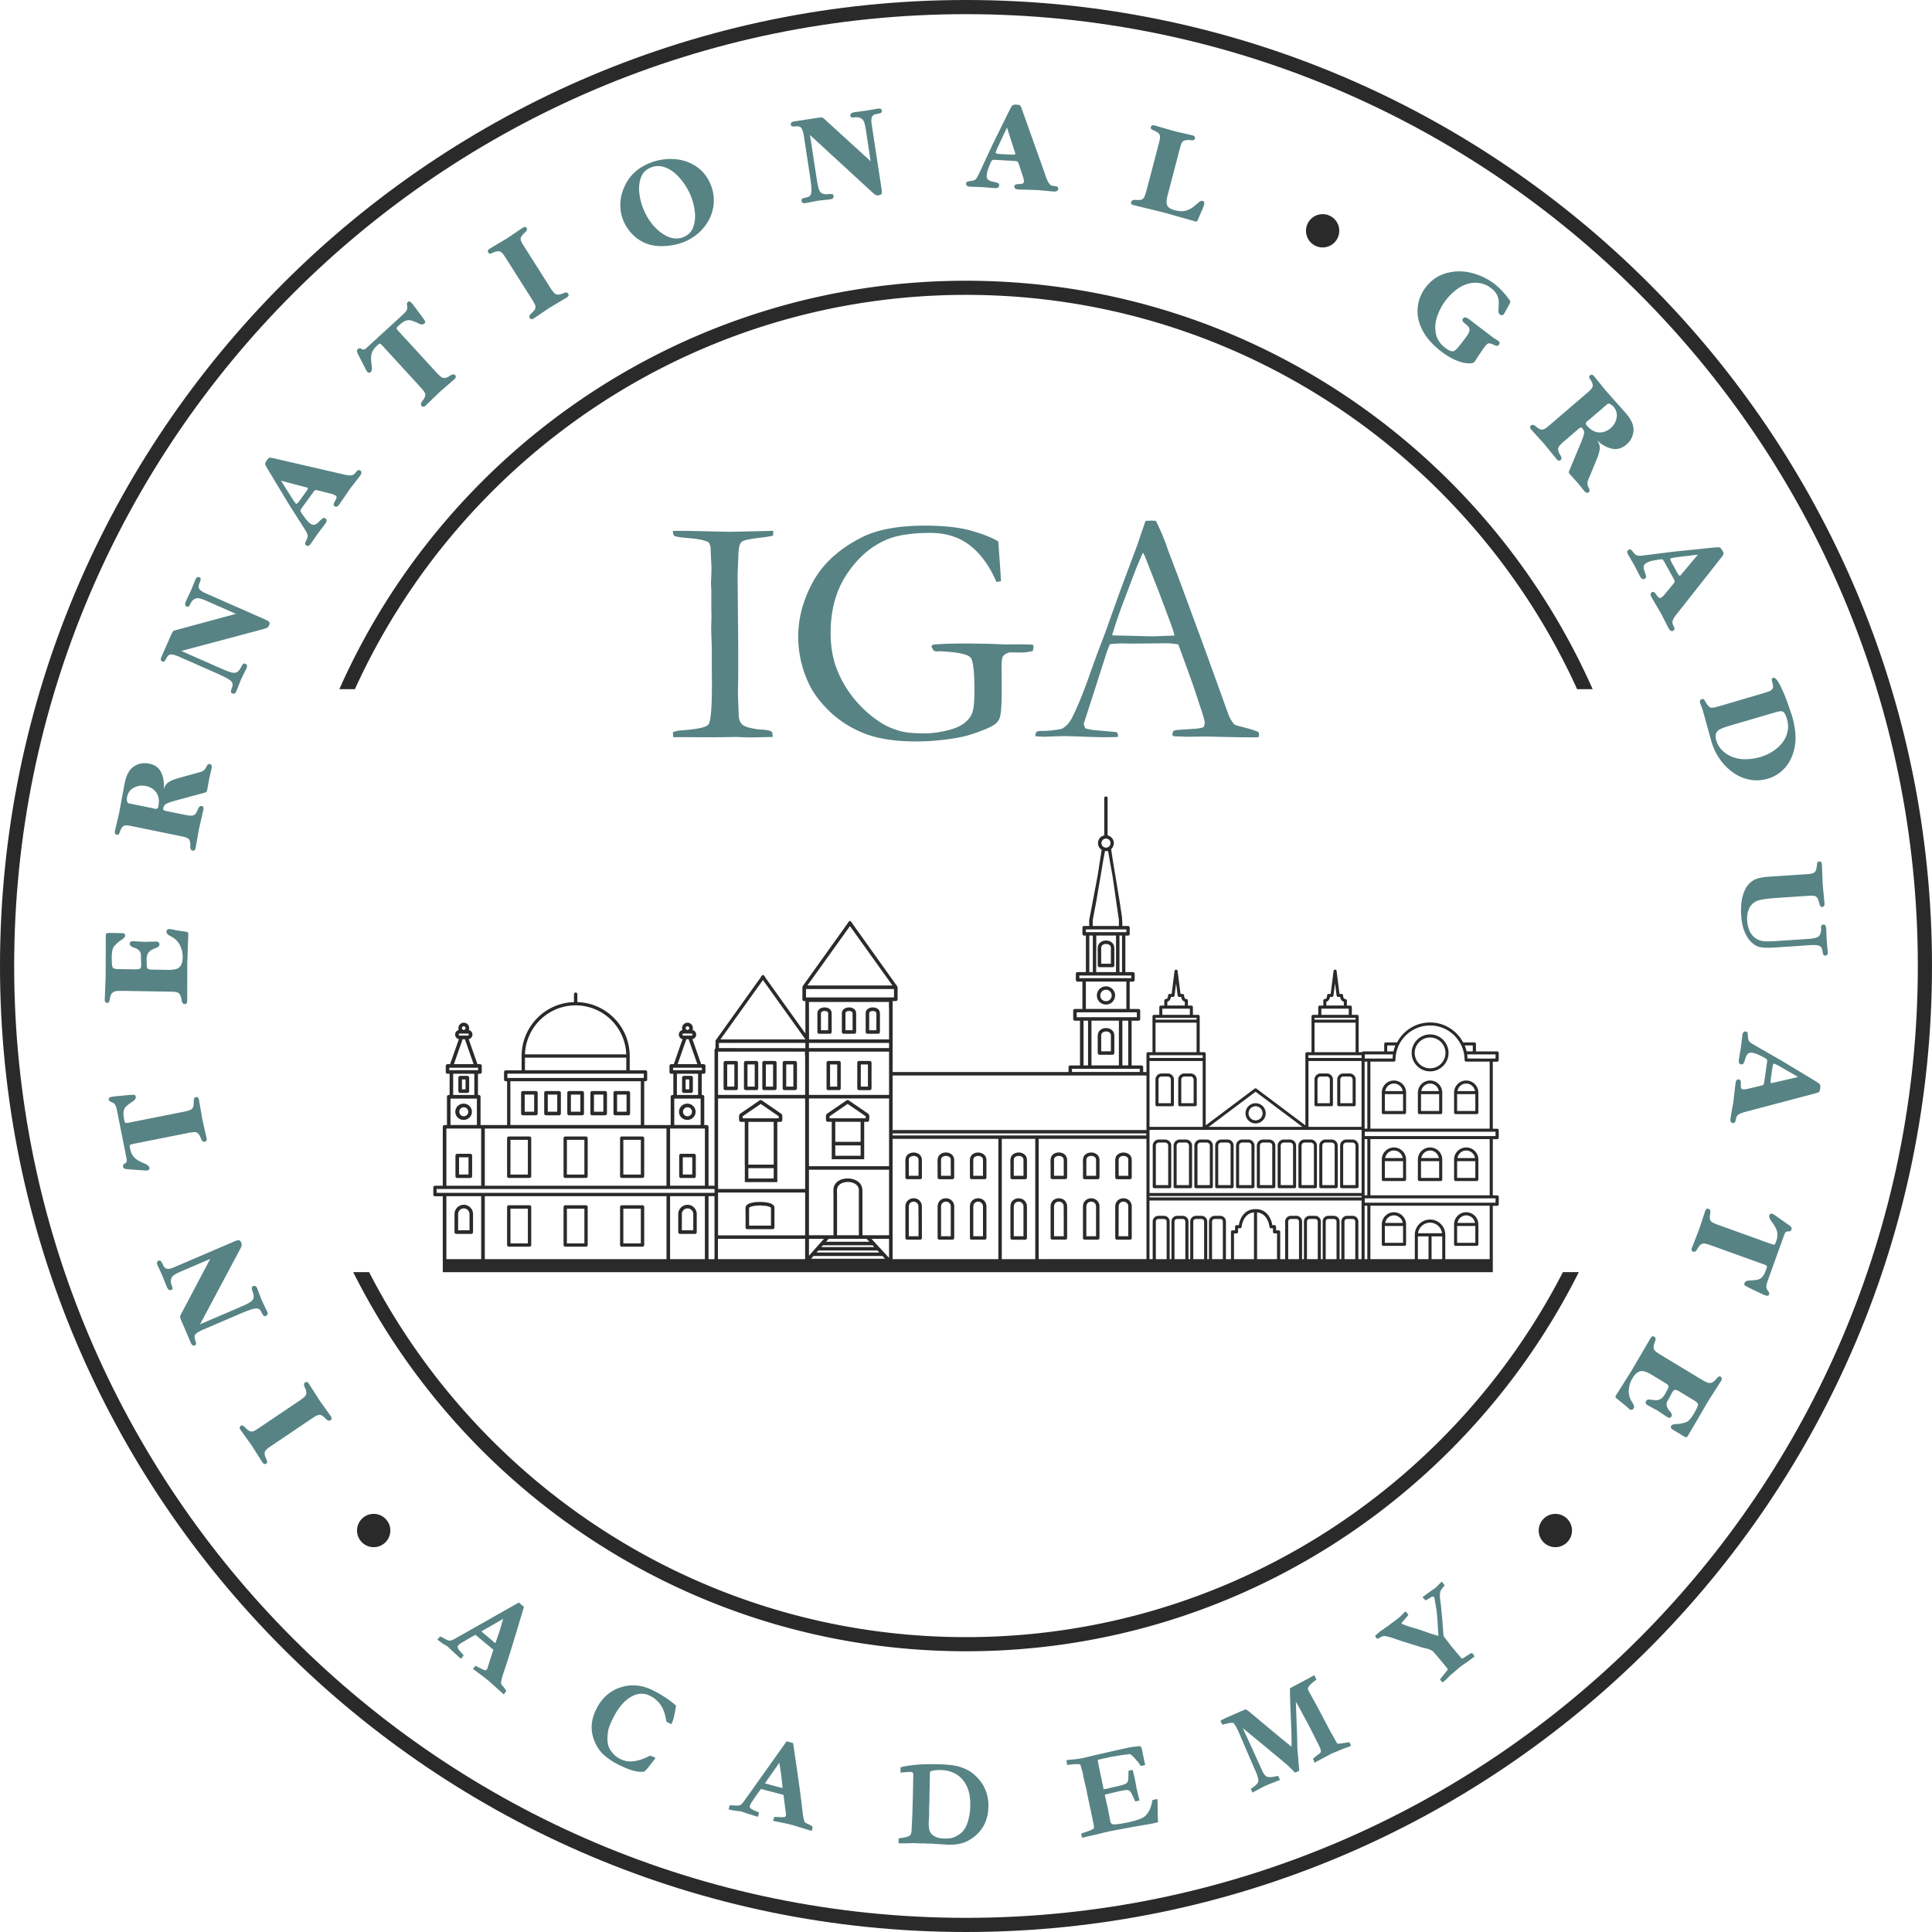
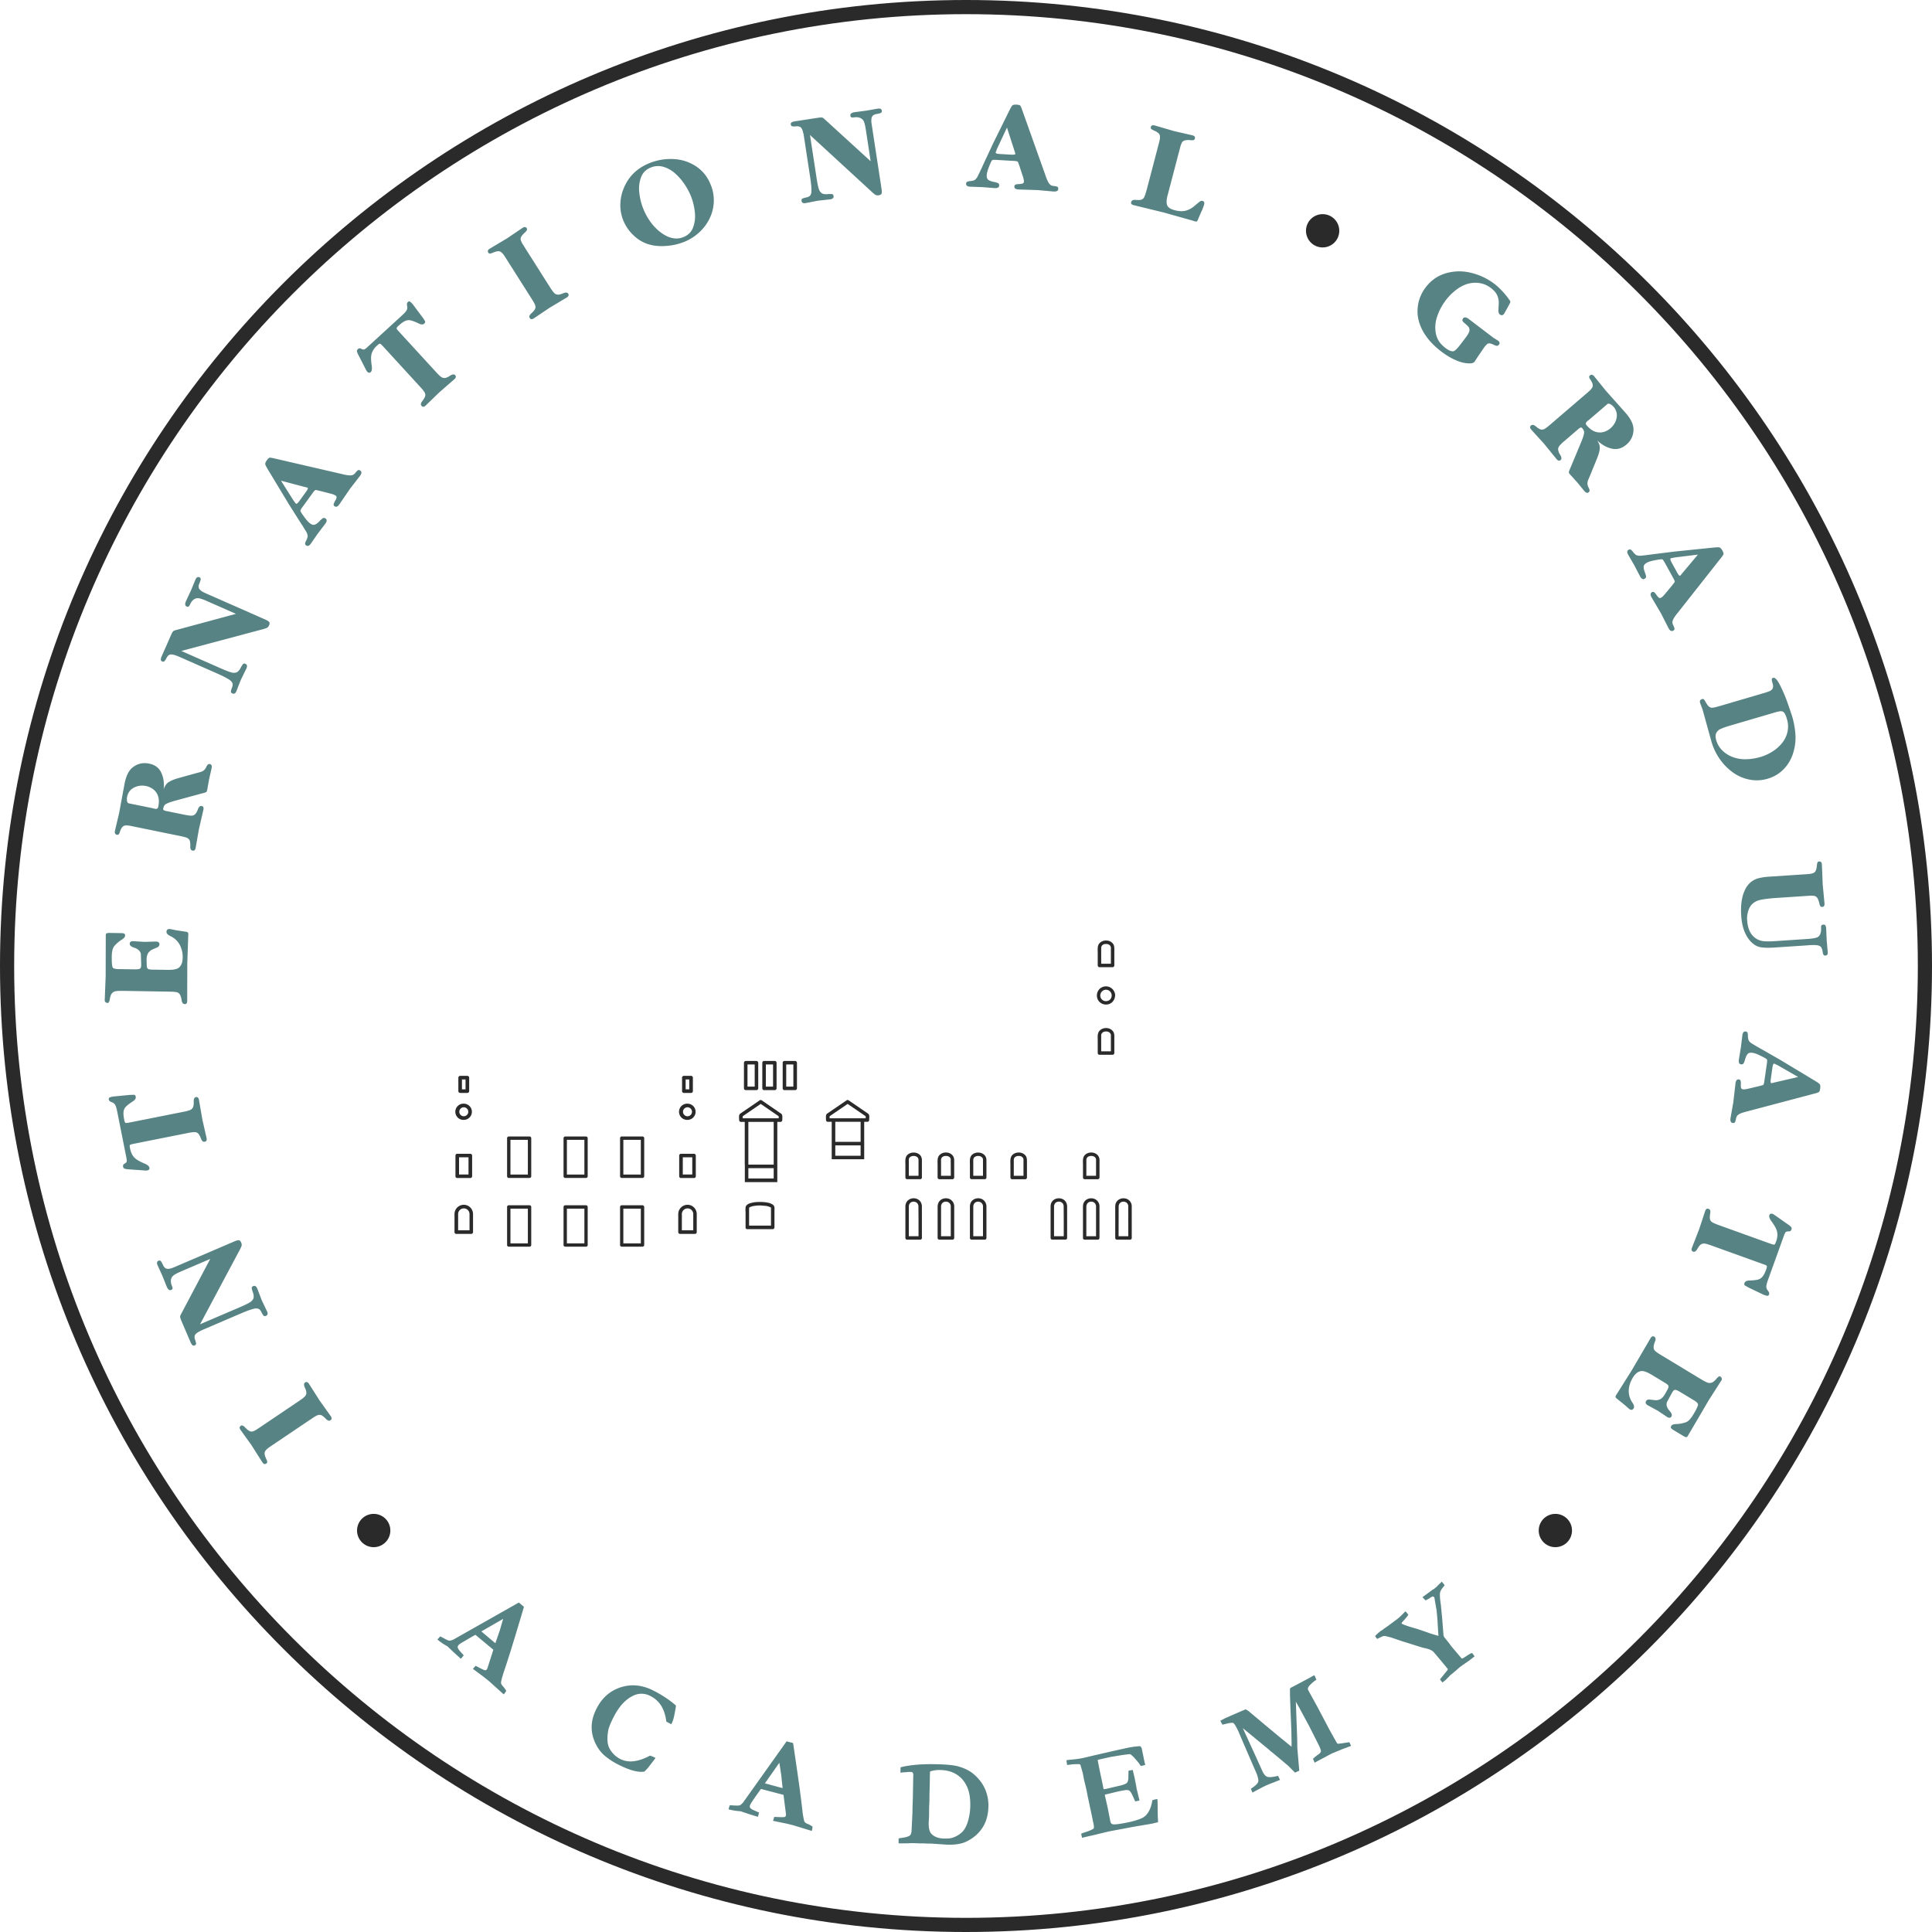
<svg xmlns="http://www.w3.org/2000/svg" width="120" height="120" fill="none">
  <g clip-path="url(#A)">
    <g fill="#578384">
-       <path d="M41.795 45.481a1.55 1.55 0 0 1 .451-.111c1.023-.067 1.607-.189 1.754-.366s.22-1.035.22-2.573l-.009-1.053v-1.104l-.04-1.214.02-.712-.011-.782v-.923l-.02-.411.02-.522.011-.421-.06-1.334a1.4 1.4 0 0 0-.111-.271c-.247-.127-.647-.212-1.197-.256s-.864-.092-.937-.145c-.054-.04-.084-.143-.091-.311h.843l2.661.06 2.731-.06c0 .107-.007.208-.02.301a6.65 6.65 0 0 1-.672.111c-.634.073-1.022.144-1.163.211-.087.033-.15.091-.191.17-.067.12-.107.345-.12.672l-.051 1.294.04 4.465v1.766l-.02 1.134.055 1.435c.036.208.1.356.19.446s.239.162.446.216c.307.073.548.114.722.12.374.014.612.067.712.16a1.02 1.02 0 0 1 .03.221v.08l-1.346.03a22.66 22.66 0 0 1-.894-.03l-1.386.02-2.359-.01h-.191l-.019-.301zm20.21-11.85l.11 1.524.06.942-.28.05c-.448-1.016-1.005-1.778-1.668-2.285s-1.479-.762-2.441-.762c-1.177 0-2.092.144-2.747.431-.949.408-1.762 1.116-2.436 2.125s-1.012 2.226-1.012 3.649c0 .822.123 1.56.371 2.215s.597 1.265 1.048 1.83a7.14 7.14 0 0 0 1.598 1.469c.402.274.88.481 1.434.622.314.074.782.11 1.404.11a5.97 5.97 0 0 0 1.334-.17c.489-.113.855-.266 1.102-.456s.416-.406.506-.646.135-.708.135-1.404c0-1.156-.077-1.83-.23-2.02s-.638-.316-1.454-.376l-.401-.03-.27.011-.16-.03-.151-.251c0-.033.023-.077.071-.13.347-.053 1.102-.08 2.266-.08l1.273.02 1.032.04.932-.01.652.02c.047.007.077.018.091.035s.02.045.02.085c0 .074-.016.167-.051.28-.28.06-.498.09-.652.09l-.652-.01a.67.67 0 0 0-.531.231c-.067.074-.1.324-.1.752l.01 1.313c0 .903-.036 1.477-.11 1.724-.04.147-.123.279-.251.396s-.394.255-.801.416c-.582.234-1.109.391-1.583.471a14.87 14.87 0 0 1-2.557.231c-1.324 0-2.408-.169-3.253-.507s-1.574-.807-2.185-1.408-1.048-1.21-1.308-1.825a6.81 6.81 0 0 1-.592-2.757c0-1.17.309-2.314.927-3.434s1.616-2.03 2.993-2.732c.969-.495 2.285-.742 3.95-.742 1.149 0 2.09.101 2.822.301s1.311.428 1.739.682zM64.35 45.48a.52.52 0 0 1 .25-.08h.231l.24-.01c.514-.047.819-.094.912-.141.234-.127.434-.348.601-.662.347-.682.738-1.648 1.173-2.897l.391-1.083.482-1.263.943-2.637 1.063-2.847.511-1.504.295-.02.35.01a13.77 13.77 0 0 1 .761 1.835l.592 1.554 1.521 4.12.811 2.236.842 2.341c.133.29.257.483.37.576.033.027.158.067.377.12l.456.12c.306.087.52.16.641.221.027.073.04.13.04.17a.57.57 0 0 1-.03.15l-.45.01a91.01 91.01 0 0 1-1.804-.03l-1.003-.022-1.213.015c-.08 0-.162-.004-.246-.011l-.215-.011h-.221c-.074-.007-.14-.027-.2-.06a.73.73 0 0 1 .051-.27c.08-.04.154-.063.22-.07l1.052-.071c.275-.013.482-.05.622-.111a.97.97 0 0 0 .06-.271c0-.12-.088-.432-.26-.934l-.315-.954c-.091-.301-.446-1.292-1.066-2.973-.274-.047-.516-.071-.723-.071l-2.145.02-.632-.01a6.26 6.26 0 0 0-.752.05l-.17.431-.884 2.757-.561 1.734c0 .06.03.16.091.301a4.31 4.31 0 0 0 .561.111l1.364.12c.073.06.11.114.11.16a.57.57 0 0 1-.03.15l-.692.01c-.535 0-1.156-.017-1.865-.05l-.701-.02-.733.02-.49.02c-.16 0-.368-.01-.621-.03v-.06a.68.68 0 0 1 .041-.191zm4.783-6.015l2.446.06 1.374-.05c-.067-.26-.144-.505-.231-.732l-.721-1.924-.91-2.315-.1-.18c-.041.08-.188.424-.442 1.032l-.924 2.435-.272.776-.175.541a1.63 1.63 0 0 1-.106.316l.06.04z" />
-     </g>
+       </g>
    <path d="M60.001 120C26.916 120 0 93.084 0 60S26.916 0 60.001 0 120 26.916 120 60s-26.917 60-59.999 60zm0-119.12C27.401.88.88 27.401.88 60s26.521 59.12 59.122 59.121S119.12 92.598 119.12 60 92.6.88 60.001.88z" fill="#2a2a2a" />
    <g fill="#578384">
      <path d="M16.172 88.636l2.405-1.621c.165-.111.28-.2.346-.266s.1-.141.105-.225-.025-.195-.09-.333c-.073-.16-.07-.268.011-.323s.164-.031.237.077l.339.531.338.53.341.478.343.481c.073.108.067.191-.018.248s-.176.03-.281-.078a1.35 1.35 0 0 0-.233-.204.31.31 0 0 0-.18-.052c-.058.003-.123.023-.193.06s-.175.102-.312.195l-2.405 1.621-.175.119c-.162.109-.261.21-.298.301s-.012.233.075.421c.037.082.061.146.07.191s-.011.085-.06.117c-.086.058-.165.033-.239-.075l-.349-.548-.326-.515-.332-.462-.35-.489c-.076-.112-.071-.198.015-.255.07-.047.157-.015.263.097.114.118.208.196.282.23a.29.29 0 0 0 .219.016c.071-.024.167-.077.287-.157l.163-.109zm-3.114-10.442l-1.824.782c-.265.114-.434.21-.508.29-.116.127-.143.299-.081.514l.055.15c.016.041.021.078.015.111s-.034.06-.085.082c-.105.045-.197-.025-.276-.21l-.135-.337-.136-.339-.148-.325-.15-.329c-.06-.141-.04-.233.06-.275a.12.12 0 0 1 .157.038c.041.052.091.147.15.284.071.119.159.179.264.181s.234-.03.386-.095l.18-.077 3.559-1.526c.138-.059.236-.086.293-.081s.107.056.147.15c.034.081.04.154.017.22a2.32 2.32 0 0 1-.143.297l-2.429 4.554 2.477-1.062c.381-.163.617-.285.707-.366s.137-.163.146-.249a.74.74 0 0 0-.05-.31 1.47 1.47 0 0 1-.069-.251c-.008-.059.023-.103.091-.132.105-.045.19.007.255.158l.137.36.136.358.169.353.166.347c.058.136.035.227-.07.271-.069.029-.121.022-.158-.021a1.15 1.15 0 0 1-.132-.219c-.04-.084-.088-.143-.141-.177s-.127-.048-.22-.042c-.175.021-.479.126-.914.312l-2.335 1.001c-.225.097-.378.187-.461.271s-.097.202-.043.356c.036.103.057.181.061.236s-.028.095-.094.123c-.091.039-.172-.027-.245-.197l-.567-1.321a1.31 1.31 0 0 1-.079-.22c-.008-.044-.006-.083.008-.116s.053-.112.119-.235l1.738-3.288zm-5.066-8.461l3.389-.674a2.5 2.5 0 0 0 .421-.111c.085-.035.146-.091.183-.168s.053-.191.047-.343c-.005-.177.039-.274.135-.294s.163.034.189.162l.108.621.107.619.13.572.131.576c.025.129-.012.202-.113.222s-.174-.04-.229-.18c-.062-.161-.122-.271-.18-.329s-.133-.087-.224-.088a2.5 2.5 0 0 0-.442.06l-3.381.673c-.114.026-.179.051-.196.073s-.013.088.008.198c.036.178.089.322.158.431a.93.93 0 0 0 .265.272c.107.073.253.148.437.227.211.084.325.175.345.273s-.03.154-.147.177a1.03 1.03 0 0 1-.184-.005l-.988-.07c-.101-.008-.175-.021-.223-.038s-.079-.059-.093-.125c-.016-.083.013-.144.088-.184s.122-.087.134-.13.006-.13-.02-.258l-.572-2.876c-.035-.175-.073-.301-.115-.38a.37.37 0 0 0-.21-.172c-.114-.037-.177-.092-.191-.163-.011-.059 0-.1.033-.123s.11-.046.227-.07l1.048-.101.266-.007c.05.005.083.044.097.117.021.107-.042.206-.191.297-.199.132-.338.239-.418.322s-.128.185-.145.306-.004.294.04.517c.02.102.045.161.073.178s.096.018.203-.004zm-.616-9.541l1.006.016c.145.002.245-.01.301-.038s.085-.103.087-.225l-.021-.687c-.029-.183-.171-.316-.426-.4-.178-.057-.267-.137-.265-.24.001-.109.073-.162.214-.159l.349.021.355.021.703-.02c.151.003.226.061.225.175-.002.083-.047.145-.137.188l-.287.125c-.102.041-.189.11-.261.206s-.111.243-.114.44l.01.351c.005.114.031.186.08.214s.138.043.268.045l.955.015c.331.006.558-.037.68-.127.16-.121.243-.33.248-.626a1.62 1.62 0 0 0-.173-.787c-.12-.23-.303-.41-.55-.539-.19-.086-.284-.179-.282-.281.002-.122.066-.181.193-.179a5.57 5.57 0 0 1 .365.072l.653.1c.097.01.145.054.143.135l-.031.907-.031.905-.003 1.177-.003 1.177c-.002.13-.052.195-.149.193-.105-.002-.17-.076-.194-.224-.027-.177-.065-.303-.115-.378a.32.32 0 0 0-.202-.14 2.41 2.41 0 0 0-.416-.032l-2.9-.048c-.202-.003-.353.003-.453.019s-.181.059-.242.13-.105.183-.13.337c-.03.174-.072.261-.128.26a.17.17 0 0 1-.192-.198l.029-.752.028-.702.003-1.232.004-1.325c.001-.061.02-.1.058-.115a.72.72 0 0 1 .232-.02l.66.011c.094.001.16.011.197.032s.055.065.053.135-.075.157-.223.25a2.02 2.02 0 0 0-.431.368c-.111.117-.169.333-.174.644-.006.392.014.63.062.711.035.06.159.092.372.095zm3.664-11.851l1.142-.318.22-.058c.067-.017.127-.039.179-.066a.44.44 0 0 0 .139-.112.88.88 0 0 0 .115-.196c.053-.106.12-.15.202-.134.102.021.136.111.104.271l-.075.329-.076.333-.06.332-.06.336c-.016.081-.042.131-.076.148a1.33 1.33 0 0 1-.236.071l-1.614.438c-.353.095-.576.177-.669.246-.065.044-.11.13-.136.258-.01.048.001.082.031.102a.74.74 0 0 0 .212.064l1.063.217c.195.04.34.06.432.061s.171-.027.234-.083.122-.155.175-.299c.064-.165.143-.238.238-.218.101.02.137.095.112.222l-.141.614-.141.613-.102.58-.102.58c-.026.127-.089.181-.19.161s-.145-.104-.141-.253a1.27 1.27 0 0 0-.018-.309.31.31 0 0 0-.088-.166c-.043-.039-.102-.071-.178-.095a3.89 3.89 0 0 0-.358-.086l-2.85-.582-.215-.044c-.185-.038-.323-.039-.413-.004s-.17.145-.238.329l-.029.086a.36.36 0 0 1-.035.077c-.014.023-.032.041-.054.054s-.048.016-.079.01c-.112-.023-.154-.104-.125-.242l.133-.568.126-.531.166-.899.178-.956c.091-.444.241-.761.452-.95.305-.266.663-.357 1.074-.273.359.073.608.26.749.561s.191.648.15 1.041c.06-.204.159-.352.296-.444s.329-.176.576-.247zm-2.684 1.628l1.081.221.091.022.075.019c.065.014.116.011.153-.005s.062-.061.077-.131c.06-.294.043-.54-.051-.737-.06-.137-.154-.252-.282-.347a1.07 1.07 0 0 0-.425-.188 1.11 1.11 0 0 0-.753.096c-.231.119-.374.313-.428.581-.015.074-.017.153-.005.237s.043.135.092.156l.376.077zm6.301-11.841l-1.816-.8c-.263-.117-.45-.174-.557-.174-.173.002-.317.1-.431.291l-.072.143c-.019.04-.042.069-.071.087s-.068.016-.118-.006c-.105-.046-.116-.161-.035-.345l.154-.329.155-.331.136-.33.139-.334c.061-.14.142-.188.242-.144a.12.12 0 0 1 .08.141c-.01.066-.045.167-.105.303-.038.133-.022.239.048.316s.181.151.334.218l.179.079 3.543 1.561c.137.061.224.114.259.16s.031.116-.01.209c-.035.08-.085.135-.149.162a2.28 2.28 0 0 1-.314.098l-4.987 1.329 2.466 1.087c.38.167.63.257.75.267s.213-.01.281-.062a.74.74 0 0 0 .193-.248c.053-.102.099-.175.136-.221s.091-.054.158-.024c.105.046.124.144.058.294l-.17.346-.169.344-.143.364-.14.359c-.059.135-.142.179-.246.133-.068-.03-.099-.073-.092-.13s.03-.139.07-.246a.41.41 0 0 0 .033-.224c-.012-.063-.051-.126-.119-.189-.135-.113-.419-.265-.852-.456l-2.325-1.025c-.224-.099-.395-.149-.513-.153s-.214.067-.289.211a.97.97 0 0 1-.13.205c-.037.04-.089.045-.154.016-.09-.04-.098-.144-.023-.313l.58-1.316a1.36 1.36 0 0 1 .107-.208.2.2 0 0 1 .091-.074c.033-.012.118-.037.254-.073l3.59-.97zm3.254-6.861l-1.256-2.081c-.102-.169-.161-.284-.177-.343s.018-.147.104-.265c.071-.098.13-.148.175-.151s.145.014.3.05l4.202.971a2.39 2.39 0 0 0 .458.079.54.54 0 0 0 .205-.03.41.41 0 0 0 .15-.126.86.86 0 0 1 .158-.162c.04-.027.092-.019.153.025.093.067.085.176-.024.325l-.309.399-.302.389-.34.496-.335.489c-.102.141-.199.178-.292.111-.051-.037-.07-.081-.056-.133a.84.84 0 0 1 .092-.202c.049-.083.077-.148.087-.199s-.012-.094-.064-.131a1 1 0 0 0-.299-.116l-.689-.177-.221-.049a.11.11 0 0 0-.084.03 1.15 1.15 0 0 0-.135.166l-.628.866c-.061.084-.098.142-.112.173a.11.11 0 0 0-.001.092 1.4 1.4 0 0 0 .101.17l.119.168.114.152.127.145c.042.042.087.081.135.116.106.077.199.102.282.074s.173-.091.27-.19a1.64 1.64 0 0 1 .226-.204c.053-.037.114-.031.179.016.093.067.086.173-.019.319l-.233.307-.232.305-.219.316-.218.315c-.099.136-.195.172-.287.104-.05-.036-.071-.076-.065-.122s.027-.1.06-.164a.91.91 0 0 0 .097-.268c.006-.06-.014-.144-.063-.252a18.91 18.91 0 0 0-.487-.777l-.648-1.024zm-.459-1.412l.775 1.228.147.198c.044.032.114-.018.21-.15l.417-.575c.107-.146.142-.232.108-.257-.009-.006-.027-.013-.056-.022l-.087-.022-.066-.016-1.448-.383zm7.293-9.296l2.335 2.546c.135.147.239.248.314.302a.34.34 0 0 0 .238.07c.085-.008.19-.054.317-.138.148-.096.255-.109.321-.037s.055.157-.04.246l-.476.414-.474.413-.422.408-.424.411c-.096.088-.179.094-.248.019s-.055-.17.035-.289c.106-.137.168-.245.188-.325s.006-.159-.041-.237-.14-.193-.281-.346l-2.329-2.541c-.082-.083-.136-.127-.164-.129s-.083.034-.165.109a1.24 1.24 0 0 0-.286.359c-.056.116-.089.239-.094.368a2.83 2.83 0 0 0 .033.491c.037.224.019.37-.054.437s-.148.054-.229-.034a1.04 1.04 0 0 1-.092-.159l-.453-.881a.98.98 0 0 1-.083-.21c-.011-.05.01-.098.059-.144.062-.056.13-.063.203-.021s.137.058.18.047.114-.062.211-.151l2.162-1.982c.131-.12.22-.219.265-.295s.058-.166.038-.269c-.027-.116-.013-.199.04-.248.044-.041.085-.052.122-.035s.096.07.177.158l.63.843a1.66 1.66 0 0 1 .143.225c.021.046.006.094-.049.144-.08.074-.198.07-.353-.01a2.62 2.62 0 0 0-.492-.19.54.54 0 0 0-.338.035c-.113.048-.253.149-.42.303-.077.07-.115.122-.114.154s.037.091.111.171zm7.859-5.173l1.553 2.449a2.5 2.5 0 0 0 .256.354.34.34 0 0 0 .222.111c.084.007.196-.02.335-.08.163-.069.27-.062.322.02s.027.164-.083.234l-.541.324-.539.323-.487.327-.489.33c-.111.07-.193.061-.248-.025s-.025-.177.086-.279a1.34 1.34 0 0 0 .211-.227c.041-.061.059-.121.058-.178a.48.48 0 0 0-.054-.195 3.73 3.73 0 0 0-.186-.318l-1.553-2.449-.114-.178c-.104-.165-.202-.267-.293-.306s-.232-.018-.423.063a.92.92 0 0 1-.193.064c-.045.007-.084-.013-.116-.062-.055-.088-.028-.166.082-.236l.557-.333.524-.312.471-.319.498-.336c.115-.073.199-.065.256.022.045.071.01.157-.105.26-.122.111-.201.203-.239.276a.28.28 0 0 0-.022.218 1.35 1.35 0 0 0 .15.291l.105.165zm9.85-.346a3.72 3.72 0 0 1-1.083.236c-.398.03-.756-.003-1.075-.099-.355-.107-.674-.296-.958-.57a2.63 2.63 0 0 1-.634-.939 2.5 2.5 0 0 1-.171-1.034 2.75 2.75 0 0 1 .247-1.031c.309-.694.839-1.188 1.588-1.482a3.47 3.47 0 0 1 1.498-.239 2.74 2.74 0 0 1 1.38.458c.409.274.712.659.907 1.157a2.54 2.54 0 0 1 .18 1.085 2.6 2.6 0 0 1-.276 1.025 2.9 2.9 0 0 1-.657.854 3.1 3.1 0 0 1-.946.58zm-.016-.309c.303-.119.509-.323.616-.613a2.05 2.05 0 0 0 .102-.952 3.75 3.75 0 0 0-.232-.961 4.02 4.02 0 0 0-.396-.748 3.54 3.54 0 0 0-.584-.676 1.89 1.89 0 0 0-.726-.416 1.18 1.18 0 0 0-.792.039c-.299.117-.502.321-.611.61a2.04 2.04 0 0 0-.107.949c.037.343.114.662.229.957.22.562.532 1.023.936 1.381.554.478 1.076.622 1.564.43zm11.64-4.717l-.3-1.962c-.043-.285-.094-.473-.153-.564-.095-.144-.254-.213-.478-.208l-.159.016c-.044.005-.081 0-.111-.013s-.05-.048-.058-.102c-.017-.113.074-.185.272-.215l.36-.047.362-.047.352-.062.356-.062c.151-.023.234.019.251.127.01.068-.014.116-.076.143s-.165.052-.312.074c-.133.039-.213.109-.241.21s-.03.234-.005.398l.029.193.585 3.827c.023.148.024.25.004.304s-.08.089-.181.105c-.088.013-.159 0-.217-.039s-.142-.11-.252-.213L50.31 8.385l.407 2.664c.063.41.121.669.177.776s.123.174.204.204.185.04.312.03a1.39 1.39 0 0 1 .26-.004c.059.007.094.047.105.121.017.113-.054.182-.217.207l-.383.042-.382.042-.384.075-.378.074c-.146.022-.227-.023-.245-.136-.011-.074.009-.123.06-.147s.133-.049.245-.073a.42.42 0 0 0 .207-.092c.047-.043.078-.111.095-.202.023-.174-.002-.495-.073-.964l-.384-2.512c-.037-.242-.086-.413-.146-.514s-.172-.144-.334-.13a.96.96 0 0 1-.243 0c-.053-.01-.086-.051-.096-.122-.015-.097.069-.16.252-.188l1.421-.218c.111-.017.188-.024.233-.021s.082.015.111.037.095.08.198.174l2.745 2.507zm7.526-.945L62.68 6.89c.088-.177.153-.289.194-.334s.134-.064.279-.056c.12.007.195.029.222.066s.067.13.12.28l1.446 4.063a2.37 2.37 0 0 0 .181.428c.047.073.093.125.136.156s.107.05.188.059a.81.81 0 0 1 .222.046c.045.02.065.067.06.142-.007.114-.102.166-.287.155l-.503-.045-.49-.044-.6-.019-.592-.018c-.174-.011-.258-.073-.251-.187.003-.062.031-.102.082-.119s.124-.027.22-.031a.68.68 0 0 0 .213-.034c.048-.019.073-.061.077-.124s-.017-.171-.064-.313l-.222-.676-.078-.213c-.013-.026-.036-.044-.07-.054a1.17 1.17 0 0 0-.213-.024l-1.067-.062c-.103-.006-.172-.006-.206-.001s-.059.021-.077.048a1.38 1.38 0 0 0-.09.176l-.077.191-.067.178-.053.185c-.013.058-.021.117-.025.176-.008.13.022.223.09.278s.169.097.305.125.234.055.294.08.088.079.083.159c-.006.114-.099.166-.278.156l-.384-.03-.381-.03-.385-.014-.383-.014c-.168-.01-.249-.072-.242-.186.003-.061.026-.101.068-.12a.55.55 0 0 1 .17-.038c.133-.015.224-.036.278-.063s.113-.09.177-.188a18.2 18.2 0 0 0 .393-.828l.514-1.099zm.941-1.147l-.616 1.315-.088.231c-.003.054.077.087.24.096l.709.041c.18.01.271-.005.274-.048 0-.01-.003-.03-.011-.06l-.028-.086-.022-.064-.458-1.425zm8.669 3.903l.737-2.815.054-.205c.049-.189.057-.331.023-.424s-.144-.182-.334-.266a.96.96 0 0 1-.179-.097c-.037-.028-.048-.071-.033-.127.026-.1.103-.134.229-.101l.624.181.585.171.554.127.585.135c.132.034.184.102.157.202-.015.055-.043.088-.087.097a.59.59 0 0 1-.177.003 1.06 1.06 0 0 0-.363.015.29.29 0 0 0-.176.132 1.29 1.29 0 0 0-.112.307l-.05.189-.737 2.815c-.063.245-.071.437-.021.578s.204.245.465.313.487.08.673.034.352-.128.496-.246l.341-.283c.083-.071.156-.097.22-.081.101.026.135.1.103.221a3.01 3.01 0 0 1-.187.479l-.189.435c-.021.069-.046.111-.073.13s-.061.021-.105.009a1.27 1.27 0 0 1-.069-.022l-.088-.027-.897-.252-.897-.252-.936-.229-.939-.229c-.126-.033-.177-.094-.154-.183.027-.107.117-.154.265-.143.172.015.298.01.374-.016s.136-.079.176-.159a2.4 2.4 0 0 0 .138-.418zm19.484 9.588l.208-.273.127-.168c.156-.205.237-.361.239-.465.002-.091-.023-.165-.076-.223a2.44 2.44 0 0 0-.248-.229c-.12-.092-.146-.183-.077-.274.077-.101.201-.085.374.046l1.522 1.158.28.173c.103.079.123.162.056.249-.042.054-.087.078-.137.072s-.113-.027-.188-.063a.89.89 0 0 0-.249-.088.21.21 0 0 0-.161.046 1.29 1.29 0 0 0-.19.212l-.419.616-.081.129-.089.133c-.054.072-.156.107-.302.106a2.02 2.02 0 0 1-.428-.048c-.434-.111-.877-.339-1.329-.682-.701-.534-1.157-1.127-1.369-1.778a2.38 2.38 0 0 1-.111-.568 2.46 2.46 0 0 1 .031-.577 2.41 2.41 0 0 1 .169-.562 2.48 2.48 0 0 1 .294-.498c.337-.442.758-.737 1.263-.884a2.99 2.99 0 0 1 1.559-.029 3.87 3.87 0 0 1 1.457.69c.246.187.505.449.776.784l.191.261c.021.043.024.083.009.119a6.67 6.67 0 0 1-.182.342l-.198.353c-.076.1-.163.112-.262.036-.063-.048-.093-.133-.088-.253l.021-.427a1.13 1.13 0 0 0-.089-.491c-.068-.162-.204-.322-.408-.477-.145-.111-.301-.192-.469-.245a1.6 1.6 0 0 0-.519-.073 1.79 1.79 0 0 0-.522.09c-.241.084-.473.215-.695.394a3.46 3.46 0 0 0-.584.597 3.52 3.52 0 0 0-.537 1.01 2.03 2.03 0 0 0-.082 1.066c.069.347.263.642.585.886.225.172.4.24.524.204.091-.033.225-.164.399-.393zm8.504 7.042l-.448 1.098-.09.209a.82.82 0 0 0-.057.182c-.012.059-.01.118.003.178s.042.131.085.212c.052.107.045.187-.018.242-.079.067-.171.039-.278-.085l-.213-.261-.216-.264-.226-.25-.229-.253c-.053-.063-.077-.113-.07-.151s.036-.114.088-.229l.644-1.544c.142-.337.214-.564.216-.68.005-.078-.035-.166-.12-.265-.032-.037-.065-.05-.099-.038a.73.73 0 0 0-.181.128l-.823.707a2.47 2.47 0 0 0-.313.304c-.057.073-.084.151-.078.235a.77.77 0 0 0 .128.322c.092.151.1.259.026.322s-.158.051-.243-.048l-.399-.489-.397-.487-.396-.436-.395-.436c-.085-.099-.089-.182-.01-.248s.171-.051.287.043c.103.086.188.145.254.176a.32.32 0 0 0 .186.032.46.46 0 0 0 .184-.082c.065-.045.161-.122.288-.23l2.207-1.894.166-.143c.143-.123.229-.231.257-.324s-.01-.223-.114-.39l-.051-.075c-.017-.024-.029-.049-.039-.075s-.013-.051-.01-.076.017-.047.042-.068c.087-.074.176-.058.267.049l.368.454.343.425.608.683.647.727c.295.344.452.657.473.94a1.19 1.19 0 0 1-.443 1.016c-.278.238-.578.321-.902.248s-.63-.247-.915-.52c.124.173.18.342.169.506s-.066.366-.163.605zm.36-3.119l-.838.718c-.017.015-.043.035-.073.058l-.062.048c-.051.043-.08.085-.09.124s.01.086.056.141c.197.228.401.365.614.412a.85.85 0 0 0 .447-.011c.152-.044.289-.117.409-.22.209-.18.339-.398.385-.653a.8.8 0 0 0-.197-.695.69.69 0 0 0-.183-.148c-.072-.041-.134-.049-.179-.023l-.29.249zm4.424 8.925l2.418-.248c.197-.02.325-.025.385-.014s.126.08.196.207c.058.106.079.18.062.223a1.36 1.36 0 0 1-.173.25l-2.67 3.387c-.132.161-.22.288-.267.381a.53.53 0 0 0-.059.198.38.38 0 0 0 .05.19c.044.094.072.164.078.213s-.021.091-.087.127c-.1.055-.196.002-.284-.16l-.23-.45-.222-.439-.304-.518-.3-.512c-.083-.153-.075-.256.025-.312.055-.03.103-.028.145.006s.089.091.143.169.102.133.143.163.089.029.146-.002.135-.106.231-.221l.454-.548.139-.178c.015-.025.018-.054.008-.089a1.18 1.18 0 0 0-.092-.193l-.515-.937-.109-.175c-.022-.025-.05-.039-.082-.04s-.098.005-.197.018l-.203.036-.186.038a1.87 1.87 0 0 0-.185.053 1.02 1.02 0 0 0-.162.072c-.114.063-.177.138-.188.224s.008.195.057.325.078.228.088.291-.02.115-.091.155c-.1.055-.194.004-.281-.153l-.178-.341-.176-.34-.193-.333-.192-.332c-.082-.148-.072-.249.029-.304.053-.03.099-.031.137-.007a.55.55 0 0 1 .123.125c.083.104.15.171.201.203s.136.048.254.05c.054 0 .356-.036.911-.108l1.203-.15zm1.474.187l-1.442.177-.241.049c-.049.026-.033.111.046.255l.342.623c.088.158.149.228.187.207a.23.23 0 0 0 .044-.041l.058-.069.042-.053.964-1.147zm1.381 9.398l2.737-.804c.168-.05.292-.094.371-.134s.134-.097.162-.17.022-.176-.017-.307c-.034-.114-.049-.194-.045-.239s.032-.074.086-.09c.108-.031.243.108.406.417a9.14 9.14 0 0 1 .46 1.057l.298.866a5.5 5.5 0 0 1 .218 1.166 3.17 3.17 0 0 1-.118 1.087c-.115.409-.31.761-.587 1.054a2.23 2.23 0 0 1-1.018.617 2.33 2.33 0 0 1-1.141.055 2.64 2.64 0 0 1-1.033-.455 3.38 3.38 0 0 1-.809-.83 3.64 3.64 0 0 1-.503-1.051l-.275-.992-.275-.992a2.52 2.52 0 0 0-.08-.218l-.082-.22c-.036-.126.002-.206.117-.24.054-.016.095-.009.122.02a.89.89 0 0 1 .1.154c.077.138.147.233.208.286s.128.078.201.076a1.48 1.48 0 0 0 .332-.068l.165-.047zm3.32.43l-2.753.808c-.243.072-.427.138-.551.199a.53.53 0 0 0-.262.258c-.05.111-.049.261.008.451a1.44 1.44 0 0 0 .411.656 1.83 1.83 0 0 0 .701.405c.238.08.501.114.787.103s.566-.057.839-.137a2.95 2.95 0 0 0 .753-.342 2.39 2.39 0 0 0 .599-.532 1.69 1.69 0 0 0 .331-.69 1.57 1.57 0 0 0-.037-.801c-.055-.19-.113-.319-.17-.386s-.13-.098-.216-.093-.234.038-.44.099zm2.171 14.436l-2.12.141c-.363.024-.651.017-.867-.021s-.421-.159-.616-.364c-.341-.371-.534-.901-.579-1.59s.04-1.236.258-1.655a1.33 1.33 0 0 1 .364-.452c.142-.108.299-.184.474-.228a3.54 3.54 0 0 1 .607-.089l2.228-.148.211-.014c.196-.013.332-.049.409-.109s.127-.194.146-.403c.009-.09.022-.156.036-.2s.052-.067.11-.071c.104-.007.16.055.168.187l.027.649.024.609.055.564.056.598c.009.136-.038.208-.142.215-.056.004-.096-.013-.119-.052a.6.6 0 0 1-.059-.166c-.039-.16-.082-.274-.128-.342s-.108-.109-.182-.124-.182-.018-.327-.009l-.196.013-1.794.119c-.663.044-1.087.111-1.273.199-.22.104-.377.264-.469.479a1.53 1.53 0 0 0-.114.715c.035.532.213.904.532 1.118a1.08 1.08 0 0 0 .486.178c.169.017.385.017.648 0l2.073-.138c.319-.021.534-.06.645-.117.124-.076.194-.226.209-.447l-.003-.158c-.002-.045.007-.084.024-.115s.055-.05.113-.053c.073-.005.12.016.141.063s.034.115.04.202l.016.367.017.368.032.358.032.366c.009.124-.042.191-.151.197-.047.003-.082-.009-.104-.037a.3.3 0 0 1-.053-.141l-.018-.104a.64.64 0 0 0-.085-.237c-.036-.051-.102-.089-.2-.114-.12-.024-.314-.027-.582-.01zm-1.71 7.148l2.081 1.254c.17.102.276.176.318.221s.052.139.032.283c-.017.12-.045.192-.084.216a1.38 1.38 0 0 1-.289.096l-4.169 1.103c-.202.051-.349.099-.443.145a.53.53 0 0 0-.166.122.4.4 0 0 0-.074.182.9.9 0 0 1-.064.218c-.024.043-.072.059-.147.049-.114-.016-.156-.116-.132-.299l.088-.498.086-.486.069-.597.068-.589c.025-.173.094-.251.206-.235.063.009.099.039.112.092s.018.126.013.221.001.168.016.216.055.077.118.086.172-.003.318-.037l.693-.165.218-.059c.027-.01.047-.033.059-.066a1.07 1.07 0 0 0 .042-.209l.152-1.059a1.17 1.17 0 0 0 .017-.205.11.11 0 0 0-.041-.082c-.026-.02-.081-.055-.169-.104l-.183-.093-.173-.081a1.71 1.71 0 0 0-.179-.069 1.07 1.07 0 0 0-.174-.04c-.129-.018-.224.004-.284.066s-.111.16-.15.294-.073.229-.105.287-.085.08-.165.069c-.114-.016-.158-.114-.133-.291l.063-.38.062-.379.047-.382.046-.38c.024-.167.092-.243.206-.227.06.009.098.034.114.078a.52.52 0 0 1 .023.174.96.96 0 0 0 .039.282c.022.056.08.121.173.193a21.44 21.44 0 0 0 .793.46l1.052.604zm1.064 1.034l-1.258-.724-.223-.107c-.053-.008-.092.07-.115.232l-.1.703c-.026.179-.018.271.025.277.01.002.03-.001.06-.007l.088-.021.066-.016 1.457-.338zm-2.124 11.642l-3.251-1.171c-.188-.068-.327-.109-.418-.122a.34.34 0 0 0-.244.05c-.071.047-.143.136-.217.269-.086.154-.176.215-.267.181-.096-.034-.122-.114-.078-.236l.229-.588.227-.586.184-.557.185-.561c.044-.123.114-.166.211-.131s.129.124.103.272c-.03.17-.035.295-.015.375s.069.143.147.19.214.106.409.176l3.243 1.168c.111.036.18.049.206.038s.057-.069.095-.174a1.26 1.26 0 0 0 .087-.45.94.94 0 0 0-.087-.37 2.65 2.65 0 0 0-.258-.419c-.136-.181-.189-.318-.155-.412s.106-.117.218-.076c.021.008.073.041.155.098l.811.57a.97.97 0 0 1 .172.147c.032.039.037.091.014.155-.029.079-.085.116-.17.112s-.149.013-.182.043-.072.108-.116.231l-.993 2.759c-.061.168-.093.296-.097.384s.026.174.091.256c.078.09.105.169.08.239-.021.056-.051.086-.092.088s-.118-.017-.23-.057l-.95-.454-.231-.132c-.041-.03-.049-.08-.024-.15.037-.103.142-.154.317-.155.238-.01.413-.03.524-.06s.205-.093.283-.188.155-.25.232-.464c.034-.098.044-.161.029-.19s-.075-.062-.177-.099zm-4.367 8.428l-.86-.52c-.124-.075-.218-.115-.279-.118s-.126.046-.189.151l-.327.604c-.067.172-.011.359.167.56.125.139.162.253.109.341-.057.094-.145.104-.266.031l-.29-.194-.295-.197-.618-.336c-.129-.079-.165-.167-.106-.264.043-.071.114-.102.212-.094l.311.037a.62.62 0 0 0 .331-.047c.111-.047.218-.155.319-.323l.169-.308c.053-.102.066-.176.038-.226s-.098-.107-.21-.174l-.817-.494c-.284-.171-.501-.249-.652-.233-.199.024-.376.163-.529.417s-.235.507-.247.766a1.26 1.26 0 0 0 .203.743c.121.169.156.298.102.386-.062.104-.148.123-.256.057-.016-.01-.11-.093-.28-.246l-.514-.415c-.079-.057-.097-.12-.056-.188l.483-.769.483-.766.595-1.016.594-1.016c.069-.111.143-.142.226-.092.091.054.108.151.054.291-.066.166-.096.294-.09.384a.31.31 0 0 0 .104.223c.063.059.177.137.343.238l2.481 1.5a2.72 2.72 0 0 0 .402.212.39.39 0 0 0 .274.01c.09-.03.183-.106.282-.226.113-.135.194-.188.241-.159a.17.17 0 0 1 .067.268l-.404.635-.378.592-.622 1.062-.672 1.144c-.032.052-.068.075-.108.07s-.11-.038-.21-.099l-.565-.342a.48.48 0 0 1-.155-.127c-.022-.036-.015-.084.022-.144s.145-.098.32-.104c.164-.003.35-.036.557-.101.155-.046.313-.202.473-.468.204-.336.305-.551.305-.646.002-.071-.09-.161-.272-.271z" />
    </g>
    <g fill="#2a2a2a">
      <path d="M82.151 15.369c.571 0 1.034-.463 1.034-1.034s-.463-1.034-1.034-1.034-1.034.463-1.034 1.034.463 1.034 1.034 1.034zm14.455 80.729c.571 0 1.034-.463 1.034-1.035s-.463-1.034-1.034-1.034-1.034.463-1.034 1.034.463 1.035 1.034 1.035zm-73.396 0c.571 0 1.035-.463 1.035-1.035s-.463-1.034-1.035-1.034-1.034.463-1.034 1.034.463 1.035 1.034 1.035z" />
    </g>
    <g fill="#578384">
      <path d="M27.169 101.834l.17-.194a2.43 2.43 0 0 1 .232.118c.174.095.286.144.338.147s.138-.021.259-.072l1.865-1.055 2.191-1.241.185.153.132.11-.017.074-.487 1.622-.305.999-.25.783-.18.544a5.1 5.1 0 0 0-.149.507c-.029.114-.039.186-.031.215.011.058.052.125.122.2a1.44 1.44 0 0 1 .2.279 1.39 1.39 0 0 1-.104.154l-.056.063-.459-.415-.45-.406-.338-.27-.518-.384-.148-.112.171-.188.382.197c.118.055.191.083.218.082a.12.12 0 0 0 .085-.043.32.32 0 0 0 .051-.091l.121-.382.244-.761-1.111-.925c-.119.059-.393.217-.824.474a.99.99 0 0 0-.229.164c-.042.051-.058.097-.049.141.014.074.078.171.192.292.014.018.074.086.18.203l-.117.148a.45.45 0 0 1-.061.063 22.22 22.22 0 0 1-.823-.764l-.136-.079a3.26 3.26 0 0 1-.441-.305l-.054-.044zm2.729-.504l.797.674.075.058.273-.794.208-.716-1.354.778zm12.088 4.604c-.005.083-.044.305-.117.668a1.96 1.96 0 0 1-.171.491l-.307-.157c-.059-.415-.169-.749-.33-1.001a1.69 1.69 0 0 0-.665-.594 1.15 1.15 0 0 0-1.052-.024c-.479.22-.886.659-1.224 1.318-.196.382-.31.667-.344.854-.053.304-.061.571-.023.801.03.174.102.337.217.489.146.202.331.362.556.477a1.44 1.44 0 0 0 .834.137c.308-.035.647-.152 1.014-.348a2.26 2.26 0 0 1 .341.141 2.8 2.8 0 0 1-.18.243l-.296.386-.082.085-.128.134c-.192.036-.425.016-.7-.058s-.594-.205-.956-.39a4.23 4.23 0 0 1-.744-.479 2.13 2.13 0 0 1-.506-.57 2.59 2.59 0 0 1-.334-.835 2.23 2.23 0 0 1-.01-.784c.043-.258.136-.526.277-.802.343-.67.847-1.109 1.512-1.319s1.34-.139 2.025.213c.279.142.534.291.765.445s.439.314.624.479zm3.264 6.445l.073-.248c.05-.002.137.001.26.01.197.011.321.008.368-.011s.116-.077.203-.174l1.243-1.745 1.46-2.053.233.06.166.044.016.074.245 1.676.146 1.034.105.815.068.57c.011.135.038.31.079.521.022.115.043.185.063.209.034.048.1.091.195.128a1.43 1.43 0 0 1 .299.168l-.028.185-.025.079-.591-.18-.58-.178-.42-.101-.632-.129-.181-.04.075-.242.43.018c.13 0 .207-.007.232-.019.031-.018.05-.043.058-.074a.32.32 0 0 0 .008-.104l-.052-.397-.101-.793-1.399-.367a18.77 18.77 0 0 0-.547.777c-.08.118-.126.2-.138.246-.017.064-.011.114.016.149.044.061.143.122.297.183a5.81 5.81 0 0 0 .25.108l-.044.184c-.007.027-.017.054-.029.083a23.26 23.26 0 0 1-1.069-.344l-.157-.014a3.37 3.37 0 0 1-.529-.09l-.066-.018zm2.26-1.613l1.007.274.093.02-.089-.834-.114-.737-.898 1.277zm8.308 3.421a2.43 2.43 0 0 1 .236-.039c.237-.034.391-.084.467-.15.047-.042.078-.123.094-.244.004-.031.023-.415.058-1.153l.008-.416.017-.503.024-1.29.004-.152c.002-.065-.014-.115-.049-.153-.017-.017-.066-.028-.147-.03a1.38 1.38 0 0 0-.228.016c-.112.002-.211.01-.301.022-.014.003-.039.006-.072.01l.006-.334c.15-.043.364-.084.643-.122.462-.063 1.029-.085 1.7-.067.56.016.97.058 1.228.129.391.109.708.264.948.465.324.269.563.577.72.923a2.54 2.54 0 0 1 .217 1.125c-.013.509-.137.944-.37 1.301s-.559.642-.981.85c-.298.148-.696.215-1.199.201l-.775-.051-.227-.017-.306-.001-.092-.01-.319-.002-.419-.015c-.015-.001-.145.004-.387.013l-.318.002-.182-.002c-.004-.055-.004-.158.001-.306zm1.952-4.162l-.011.166-.011.643-.015.56-.005.476-.017.359-.005.602-.022.37c-.009.345.049.582.174.709.182.181.437.277.765.285.25.007.435-.011.555-.056a1.54 1.54 0 0 0 .599-.365c.149-.155.265-.377.349-.666s.13-.588.139-.898c.013-.509-.056-.927-.21-1.254s-.371-.575-.649-.746-.6-.26-.966-.27a1.9 1.9 0 0 0-.669.085zm8.467-.698l.373-.042c.201-.013.431-.046.688-.098l.682-.163 1.488-.34.67-.145a5.63 5.63 0 0 1 .679-.082.3.3 0 0 1 .108.187l.156.764.039.151c.003.015.006.037.01.067l-.151.039a1.85 1.85 0 0 1-.127.019l-.135-.201-.202-.233a1.78 1.78 0 0 0-.307-.293 1.06 1.06 0 0 0-.243.019l-.231.028-.748.122-.805.181c.005.063.052.308.138.734l.133.622.095.468.162-.022.943-.221c.185-.055.297-.103.335-.143s.067-.102.086-.186c.011-.059.017-.25.019-.572l.048-.013.216-.041.118.498.097.502.03.176.077.319.079.326.017.081-.264.054-.106-.234c-.096-.219-.171-.354-.222-.403-.039-.038-.095-.061-.169-.07-.053-.007-.239.022-.556.087l-.838.203.026.126.165.732.156.803c.019.093.066.151.14.172.112.032.428-.007.947-.113.343-.071.63-.156.859-.258.158-.071.287-.183.387-.338.135-.2.227-.461.276-.784l.187-.05.123-.021.014.159.001.116.009.729.02.436-.38.09-1.118.19-1.535.288-1.088.262-.156.032-.446.107-.052-.256c.044-.023.135-.056.273-.099.251-.082.421-.158.51-.228a.78.78 0 0 0-.014-.279l-.048-.216-.02-.115-.298-1.397-.082-.42-.141-.59-.082-.42-.129-.453c-.002-.012-.01-.037-.022-.072-.03-.023-.071-.032-.121-.03l-.116.001a2.45 2.45 0 0 0-.419.032l-.166.018-.041-.299zm11.557 2.015l-.101-.237c.267-.173.42-.318.459-.434.024-.079-.005-.239-.089-.483l-.538-1.237-.541-1.261-.058-.14c-.154-.321-.261-.497-.323-.529s-.232-.011-.51.063l-.166.038-.076-.14-.051-.106.292-.153 1.016-.444.098-.039.16-.069c.06.028.13.07.205.125l.683.572.084.073 1.086.904.113.093.221.179.232.189.226.184c.006-.07.008-.145.006-.226l-.011-.704-.069-1.714-.018-.56-.001-.401c.011-.028.049-.056.11-.086l.104-.054.418-.221.564-.298.236-.135a.66.66 0 0 1 .085-.033l.04.074.042.106a1.62 1.62 0 0 1 .041.093 2.13 2.13 0 0 0-.454.394c-.071.091-.091.17-.057.239l.024.051.559 1.017.737 1.398.394.706.048.082c.028.053.057.084.087.089s.264-.026.708-.096l.042.081.066.145c-.062.029-.223.091-.484.183l-.716.295-.944.502-.115.068-.106-.239a2.16 2.16 0 0 1 .328-.271c.101-.07.156-.134.164-.191s-.034-.186-.129-.384l-.099-.196-.498-.988-.636-1.179-.195-.344.086 2.361.003.242.004.28.097 1.142.024.261-.263.122-.435-.434-.579-.487-.368-.306-.09-.071-.082-.066c-.009-.013-.017-.022-.026-.029l-1.035-.853-.63-.517.746 1.629.479 1.06c.084.173.175.281.275.324s.27.039.508-.011l.184-.037.12.249-.439.175a6.11 6.11 0 0 0-.616.263 25.38 25.38 0 0 0-.657.352zm7.617-9.719c.041-.059.156-.167.348-.323l.034-.018.112-.072.027-.027.257-.177.599-.445a4.23 4.23 0 0 0 .434-.409l.043-.045.025-.015c.031.017.052.032.063.047l.121.155c-.031.054-.073.112-.127.173l-.113.131-.17.193-.009.027.025.042c.178.086.492.19.941.313l.38.13c.033.009.162.054.389.135l.076.027.118.036.143.044.218.063-.045-.678c-.006-.21-.029-.504-.07-.882l-.001-.024-.112-.647c-.008-.089-.022-.146-.045-.174a.28.28 0 0 0-.05-.042c-.046.004-.08.012-.102.024a.93.93 0 0 0-.132.089l-.135.075-.106.056a4.92 4.92 0 0 1-.195-.202l.627-.459.083-.048.141-.115.048-.044a3.53 3.53 0 0 1 .224-.222l.078-.079.177.223-.028.043c-.142.161-.225.29-.249.384-.033.138-.02.395.039.77l.086.883.077.999a.5.5 0 0 0 .04.138l.075.091.205.258.057.071a1.77 1.77 0 0 0 .12.165l.626.741c.02.01.04.011.058.006.034-.014.104-.055.212-.124.203-.134.322-.203.354-.207.024-.003.048.011.072.04a.88.88 0 0 1 .052.075l.064.085-.343.269-.336.231-.229.162-.316.278-.243.199a.78.78 0 0 0-.123.119l-.2.203-.205.163-.08-.092-.076-.099.448-.552a.57.57 0 0 0 .044-.085l-.135-.169-.505-.608-.16-.184-.055-.068c-.1-.123-.281-.212-.541-.266l-.213-.052-1.289-.404-.625-.214a9.94 9.94 0 0 0-.379-.092c-.06-.002-.113.004-.156.019a5.44 5.44 0 0 0-.317.156c-.024-.009-.042-.021-.052-.034a.43.43 0 0 1-.034-.048c-.011-.019-.032-.048-.061-.087z" />
    </g>
    <g fill="#2a2a2a">
-       <path d="M22.044 42.805c6.563-14.427 21.102-24.49 37.958-24.49s31.393 10.062 37.955 24.49h.965c-6.621-14.926-21.571-25.368-38.92-25.368S27.7 27.879 21.079 42.805h.965zm75.032 36.209c-6.925 13.446-20.938 22.67-37.074 22.671S29.85 92.46 22.925 79.014h-.988c6.997 13.948 21.426 23.549 38.064 23.549s31.066-9.601 38.062-23.549h-.988zM66.21 71.799c-.174-.26-.588-.284-.817-.085-.179.159-.139.423-.139.642v.777c0 .06.05.105.105.105h.817c.03 0 .055-.01.07-.025.025-.025.035-.05.035-.08v-1.041a.51.51 0 0 0-.071-.294zm-.139 1.23h-.603v-1.021c0-.01.005-.02.005-.025 0-.011.005-.015.005-.025l.005-.011c.005-.015.015-.025.02-.035l.015-.02.034-.034.03-.015c.01-.01.025-.015.035-.02h.005c.005-.005.014-.005.02-.01.015-.005.03-.005.039-.01s.02-.005.03-.005a.37.37 0 0 1 .105 0h.025l.045.015c.05.014.09.04.13.079.01.01.02.02.034.055.005.01.005.02.011.025 0 .011.005.015.005.025v.005c.005.03.005.055.005.08v.947h-.001z" />
      <use href="#B" />
      <path d="M28.807 68.551a.504.504 0 1 0 0 1.007c.274 0 .503-.224.503-.503s-.229-.504-.503-.504zm0 .782a.28.28 0 0 1-.279-.279.28.28 0 0 1 .279-.279.28.28 0 0 1 .279.279.28.28 0 0 1-.279.279zm.403 2.331h-.812a.11.11 0 0 0-.109.11v1.285c0 .06.05.11.109.11h.812c.06 0 .115-.05.115-.11v-1.285c0-.06-.055-.11-.115-.11zm-.11 1.285h-.588v-1.066h.588v1.066zm-.292 1.882a.58.58 0 0 0-.578.578v1.121c0 .06.05.11.11.11h.931c.06 0 .11-.05.11-.11v-1.121c0-.318-.254-.578-.573-.578zm.354 1.584h-.707v-1.006c0-.194.159-.354.354-.354s.354.159.354.354v1.006zm13.764-9.592h-.448c-.065 0-.114.05-.114.11v.842c0 .06.05.109.114.109h.448c.06 0 .11-.05.11-.109v-.842c0-.059-.05-.11-.11-.11zm-.115.837h-.224v-.612h.224v.612zm-.109.891a.504.504 0 1 0 0 1.007c.274 0 .503-.224.503-.503s-.229-.504-.503-.504zm0 .782a.28.28 0 0 1-.279-.279.28.28 0 0 1 .279-.279.28.28 0 0 1 .279.279.28.28 0 0 1-.279.279zm.406 2.331h-.812c-.06 0-.11.05-.11.11v1.285c0 .06.05.11.11.11h.812c.06 0 .11-.05.11-.11v-1.285c0-.06-.05-.11-.11-.11zm-.11 1.285h-.588v-1.066h.588v1.066zm-.293 1.882a.58.58 0 0 0-.578.578v1.121c0 .06.05.11.109.11h.931a.11.11 0 0 0 .109-.11v-1.121c0-.318-.254-.578-.573-.578zm.354 1.584h-.707v-1.006c0-.194.159-.354.354-.354s.354.159.354.354v1.006zm-10.168-5.826h-1.29c-.06 0-.105.05-.105.105v2.366c0 .054.045.105.105.105h1.29c.06 0 .105-.05.105-.105v-2.366c0-.055-.045-.105-.105-.105zm-.105 2.366h-1.081v-2.157h1.081v2.157zm3.611-2.366h-1.29c-.055 0-.104.05-.104.105v2.366a.11.11 0 0 0 .104.105h1.29c.06 0 .105-.05.105-.105v-2.366c0-.055-.045-.105-.105-.105zm-.1 2.366h-1.086v-2.157h1.086v2.157zm3.611-2.366h-1.295c-.055 0-.1.05-.1.105v2.366c0 .054.045.105.1.105h1.295c.055 0 .105-.05.105-.105v-2.366c0-.055-.05-.105-.105-.105zm-.105 2.366h-1.086v-2.157h1.086v2.157zm-6.912 1.907h-1.29c-.06 0-.105.045-.105.105v2.366c0 .054.045.099.105.099h1.29c.06 0 .105-.045.105-.099v-2.366c0-.06-.045-.105-.105-.105zm-.105 2.366h-1.081v-2.157h1.081v2.157zm3.611-2.366h-1.29c-.055 0-.104.045-.104.105v2.366c0 .054.05.099.104.099h1.29c.06 0 .105-.045.105-.099v-2.366c0-.06-.045-.105-.105-.105zm-.1 2.366h-1.086v-2.157h1.086v2.157zm3.611-2.366h-1.295c-.055 0-.1.045-.1.105v2.366a.1.1 0 0 0 .1.099h1.295c.055 0 .105-.045.105-.099v-2.366c0-.06-.05-.105-.105-.105zm-.105 2.366h-1.086v-2.157h1.086v2.157zm17.457-2.312c-.011-.249-.179-.448-.428-.483-.224-.035-.463.074-.557.294-.05.12-.04.249-.04.374v1.793c0 .055.05.105.104.105h.817c.03 0 .054-.01.07-.03a.09.09 0 0 0 .035-.075v-1.001l-.001-.976zm-.209.902v.966h-.603v-1.833c0-.155.08-.279.239-.309.189-.03.353.09.358.284l.006.892z" />
      <path d="M57.191 71.799c-.175-.254-.588-.279-.817-.08-.179.159-.139.423-.139.638v.781c0 .055.05.105.104.105h.817c.03 0 .054-.01.07-.03a.09.09 0 0 0 .035-.075v-1.041a.53.53 0 0 0-.07-.298zm-.14 1.23h-.603v-1.021c0-.01.005-.015.005-.02 0-.01.005-.015.005-.025.01-.025.02-.04.025-.05l.01-.01c.015-.02.025-.025.03-.035h.005c.015-.01.025-.02.035-.025s.024-.01.034-.02h.005c.006 0 .015-.005.02-.005.015-.005.03-.01.04-.01s.02-.005.03-.01h.104c.011.005.02.005.025.005.015.005.03.01.045.01a.35.35 0 0 1 .13.079c.01.01.02.025.035.055v.005c.005.011.005.015.01.025 0 .005.005.014.005.02a.64.64 0 0 1 .005.09v.942h-.002zm2.217 1.883a.5.5 0 0 0-.428-.478c-.229-.035-.468.07-.558.289-.054.12-.045.249-.045.379v1.788a.11.11 0 0 0 .109.109h.812c.035 0 .055-.014.075-.03v-.005h.005c.015-.02.03-.045.03-.075v-.996-.981zm-.214.901v.971h-.603v-1.833c0-.155.08-.279.239-.309.189-.035.359.09.364.279l.001.891zm.138-4.014c-.174-.26-.588-.284-.812-.08-.184.159-.144.418-.144.638v.777c0 .06.05.11.109.11h.812c.035 0 .055-.015.075-.03v-.005h.005c.015-.02.03-.04.03-.075v-1.041c0-.105-.015-.205-.075-.294zm-.139 1.23h-.603v-1.021c.005-.01.005-.016.005-.025.005-.005.005-.015.011-.02v-.015c.01-.01.015-.025.02-.035.015-.014.015-.02.02-.02.005-.01.015-.019.025-.025v-.005h.005c.01-.01.02-.015.03-.02.014-.01.025-.015.035-.02.015-.005.019-.005.03-.01s.025-.006.04-.01.015-.005.025-.005h.005.1c.011 0 .02 0 .025.005a.13.13 0 0 1 .045.01.27.27 0 0 1 .13.079c.01.01.02.02.035.055l.005.005c0 .005.005.015.005.02.005.011.005.02.005.025l.005 1.031h-.002zm2.216 1.887c-.01-.249-.184-.448-.428-.483-.23-.035-.468.074-.558.294-.05.12-.04.249-.04.374v1.793c0 .055.045.105.105.105h.817c.03 0 .055-.01.07-.03a.09.09 0 0 0 .035-.075v-1.001l-.001-.976zm-.214.902v.966h-.603v-1.833c.005-.155.08-.279.244-.309.185-.03.354.09.359.284v.892z" />
      <path d="M61.194 71.799c-.174-.254-.588-.279-.811-.08-.18.159-.14.423-.14.638v.781c0 .055.045.105.105.105h.817c.03 0 .055-.01.07-.03a.09.09 0 0 0 .035-.075v-1.041c-.001-.104-.011-.209-.076-.298zm-.139.209v1.021h-.603v-.976c0-.015 0-.03.005-.04v-.005c0-.01 0-.015.005-.02 0-.01 0-.015.005-.025.01-.025.015-.035.024-.05s.016-.015.016-.02l.024-.025c.016-.01.025-.02.04-.025s.02-.01.035-.02c.01 0 .015-.005.025-.005s.024-.01.04-.01c.01-.005.02-.005.029-.01h.1c.015.005.019.005.03.005s.03.01.045.01a.32.32 0 0 1 .124.079c.015.01.025.025.04.055v.005c.005.01.005.015.005.025.005.005.005.014.01.02zm5.225 2.904c-.01-.249-.179-.443-.428-.478-.229-.035-.464.07-.558.289-.05.12-.04.249-.04.379v1.788c0 .06.05.105.105.105h.817a.1.1 0 0 0 .07-.025c.025-.025.035-.05.035-.08v-.996l-.001-.981zm-.209 1.872h-.603v-1.833c0-.155.08-.284.239-.309.189-.035.354.085.359.279l.005.891v.971zm2.22-1.872a.5.5 0 0 0-.428-.478c-.229-.035-.468.074-.558.289-.05.12-.04.254-.04.379v1.788c0 .06.045.11.104.11h.817c.03 0 .054-.01.07-.03s.035-.045.035-.08v-.996l-.001-.981zm-.214.901v.971h-.603v-1.833c.005-.155.08-.279.244-.309.184-.035.354.09.359.284v.886zm.14-4.014c-.175-.26-.588-.279-.812-.08-.179.159-.139.418-.139.638v.777c0 .06.045.11.105.11h.817c.03 0 .05-.011.07-.03s.035-.045.035-.08v-1.036a.49.49 0 0 0-.075-.299zm-.139.209v1.021h-.603v-.981c0-.01 0-.025.005-.035 0-.015 0-.02.005-.03 0-.005 0-.015.005-.02.01-.025.015-.04.025-.05l.015-.02.025-.025.005-.005a.12.12 0 0 1 .03-.02c.016-.005.025-.015.04-.02s.016-.005.025-.01c.014 0 .025-.005.04-.01s.019 0 .025-.005h.105c.015 0 .02.005.03.005s.03.005.045.01c.045.014.09.04.124.079.014.011.019.025.04.055 0 .015.005.02.005.03.005.005.005.014.01.02zm2.216 2.904a.49.49 0 0 0-.428-.478c-.229-.035-.463.074-.557.289-.05.12-.04.254-.04.379v1.788c0 .06.05.11.104.11h.817c.03 0 .054-.01.07-.03.024-.02.035-.045.035-.08v-.996l-.001-.981zm-.215.901v.971h-.602l.005-1.833c0-.155.08-.279.239-.309.189-.03.353.09.358.284l-.001.886z" />
-       <path d="M70.225 71.799c-.175-.26-.588-.279-.817-.08-.179.159-.139.418-.139.638v.777c0 .06.05.11.104.11h.817c.03 0 .054-.011.07-.03.024-.02.035-.045.035-.08v-1.036c-.001-.105-.011-.21-.07-.299zm-.145.209v.005c.005.02 0 .045 0 .07v.946h-.597v-.891c0-.03-.005-.06 0-.09v-.035c0-.015 0-.02.005-.03s.005-.015.005-.02c.01-.025.02-.04.025-.05l.015-.02c.01-.01.02-.014.025-.025l.01-.005c.01-.01.02-.015.03-.02s.024-.015.034-.02h.006c.005 0 .014-.005.019-.01.015 0 .025-.005.04-.01s.02 0 .03-.005h.1c.015 0 .02.005.03.005s.03.005.045.01c.05.014.09.04.129.079.01.011.02.025.035.055.005.015.005.02.01.03 0 .005 0 .014.005.02zm-6.295 2.904c-.011-.244-.185-.443-.429-.478-.229-.035-.468.074-.557.289-.05.12-.04.254-.04.379v1.788c0 .06.045.11.105.11h.817c.03 0 .055-.01.07-.03.025-.02.035-.045.035-.08v-.996l-.001-.981zm-.215.901v.971h-.603v-1.833c.005-.155.085-.279.244-.309.184-.035.353.09.359.284v.886z" />
-       <path d="M63.715 71.799c-.179-.26-.592-.279-.817-.08-.179.159-.139.418-.139.638v.777c0 .06.045.11.105.11h.817c.03 0 .055-.011.07-.03.025-.02.035-.045.035-.08v-1.036c-.001-.105-.011-.21-.071-.299zm-.144.209v1.021h-.603v-.981c0-.01 0-.025.005-.035 0-.015 0-.02.005-.03 0-.005 0-.015.005-.02.01-.025.016-.04.025-.05l.015-.02.03-.03c.01-.01.02-.015.035-.02s.019-.015.035-.02c.01 0 .02-.005.024-.01.016 0 .025-.005.04-.01s.02 0 .03-.005h.099c.016 0 .02.005.03.005s.03.005.045.01c.05.014.09.04.124.079.015.011.025.025.04.055.005.015.005.02.005.03.005.005.005.014.011.02zm5.568-7.939c-.175-.259-.588-.283-.812-.079-.184.159-.145.418-.145.637v.778a.11.11 0 0 0 .11.109h.812c.035 0 .054-.015.074-.03.02-.025.035-.045.035-.08v-1.041c-.001-.105-.011-.204-.075-.294zm-.14.21V65.3h-.602v-1.021c.005-.011.005-.015.005-.025.005-.005.005-.014.01-.025.01-.025.016-.035.025-.045s.01-.02.015-.02c.01-.01.015-.02.025-.025a.1.1 0 0 1 .035-.025c.015-.011.025-.015.04-.02s.015-.005.025-.01.025-.005.04-.01.015-.005.025-.005h.01c.035-.005.065-.005.094 0h.005c.006 0 .015 0 .02.005.019 0 .034.005.05.01a.28.28 0 0 1 .124.08c.01.01.02.02.035.055l.005.005c0 .005.005.015.005.02.005.01.005.015.005.025zm.14-5.648c-.175-.26-.588-.279-.812-.08-.184.159-.145.418-.145.637v.777c0 .059.05.11.11.11h.812c.035 0 .054-.015.074-.03.02-.025.035-.045.035-.08v-1.036c-.001-.105-.011-.209-.075-.299zm-.14.214v1.015h-.602v-1.015c.005-.015.005-.021.005-.03s.005-.014.01-.019c.01-.025.016-.04.025-.05s.01-.02.015-.02c.01-.01.015-.02.025-.025.015-.015.024-.019.035-.024.015-.011.025-.015.04-.02s.015-.005.025-.01.025-.005.04-.01.015 0 .025-.005h.109c.006 0 .015.005.02.005.019.005.034.005.05.01.045.015.09.04.124.08.01.01.02.02.035.054.005.01.01.02.01.03s.005.014.005.02zM68.89 61.3c-.22-.085-.479-.015-.628.164a.58.58 0 0 0-.055.657c.124.204.364.308.598.263.26-.045.438-.274.453-.528.006-.01.006-.02.006-.025v-.025a.58.58 0 0 0-.374-.507zm-.07.862a.36.36 0 0 1-.404-.11.36.36 0 0 1-.024-.404c.075-.125.224-.195.363-.169.174.034.294.179.294.354.001.145-.09.284-.229.329zM48.091 74.946c0-.01-.005-.025-.01-.035-.01-.015-.025-.03-.035-.045l-.035-.035c-.015-.015-.03-.02-.045-.03a.81.81 0 0 0-.204-.085c-.015-.005-.035-.01-.05-.01-.035-.01-.065-.015-.095-.02l-.1-.015c-.02 0-.04-.005-.06-.005l-.13-.01h-.199l-.135.005a1.54 1.54 0 0 0-.219.03l-.095.02-.06.015c-.01 0-.02.005-.035.011l-.05.019a.46.46 0 0 0-.095.05c-.015.01-.025.02-.04.03s-.025.025-.035.035a.27.27 0 0 0-.05.09c-.005.015-.005.03-.005.05v.01c-.01.07-.005.139-.005.209a.74.74 0 0 1 .005.105v.902c0 .014 0 .03.005.045s.01.02.02.03h.005c.01.01.01.015.015.015.02.015.035.02.06.02h1.579c.03 0 .055-.015.075-.035.01-.005.02-.02.025-.03s.01-.03.01-.045v-1.031c0-.082.015-.181-.015-.261zm-.204.085v.368.727h-1.36v-1.095-.015l.005-.005.015-.01c.015-.01.025-.014.035-.025.015-.005.025-.01.03-.015.02-.005.025-.005.03-.01l.065-.02.055-.015a2.22 2.22 0 0 1 .513-.04h.005l.294.025a.64.64 0 0 1 .095.02c.03.01.06.015.09.025.02.01.03.01.04.014s.015.005.03.015.03.02.04.02l.005.005c.015.01.015.016.015.016v.015zm6.031-5.862l-.379-.259-.837-.573c-.03-.02-.08-.02-.11 0l-.837.573-.379.259c-.11.08-.07.274-.07.404 0 .03.015.054.03.07v.005c.025.02.05.03.08.03h.244v2.326h2.017v-2.326h.199c.06 0 .11-.05.11-.105 0-.13.045-.325-.07-.404zm-.463 2.615h-1.574v-.642h1.574v.642zm0-.861h-1.574v-1.245h1.574v1.245zm.314-1.465h-2.241v-.125l1.121-.767 1.121.767v.125zm-5.18-.14c0-.014-.005-.034-.01-.054s-.015-.035-.02-.055c-.01-.005-.015-.015-.02-.02s-.015-.015-.025-.02-.03-.02-.045-.034c-.015-.005-.035-.02-.05-.03l-.279-.194-.453-.309-.383-.264c-.005-.005-.015-.005-.025-.01a.11.11 0 0 0-.06 0c-.01.005-.02.005-.03.01l-.379.264-.453.309-.219.149-.159.109-.02.02c-.01.005-.015.015-.02.02-.01.02-.015.035-.02.05s-.005.019-.01.03c-.015.09 0 .199 0 .284 0 .014.005.03.01.04s.01.025.02.03v.005l.01.005c.025.025.05.03.075.03h.234v2.655h.005v1.086h2.017v-3.74h.194a.1.1 0 0 0 .045-.01c.015-.005.025-.014.035-.025s.02-.02.025-.034.01-.025.01-.04l.005-.175c0-.03 0-.055-.005-.081zm-.533 3.88h-1.574v-.642h1.574v.642zm0-.861h-1.574v-2.655h1.574v2.655zm.309-2.879h-2.236v-.125l1.121-.767 1.116.767v.125zm1.131-3.476c-.005-.01-.01-.025-.02-.035-.02-.025-.025-.03-.035-.035s-.02-.01-.03-.01-.015-.005-.025-.005h-.662c-.01 0-.015 0-.025.005s-.015 0-.02.005c-.015.005-.025.015-.035.025-.02.015-.03.045-.03.075V67.6a.1.1 0 0 0 .03.074v.005c.02.02.045.03.08.03h.662c.06 0 .115-.05.115-.109v-1.594c0-.01-.005-.015-.005-.025zm-.219 1.509h-.443v-1.375h.443v1.375zm-1.077-1.56l-.015-.015c-.02-.014-.04-.019-.06-.019h-.667c-.025 0-.045.005-.06.019-.005.005-.015.011-.015.015-.015.011-.02.02-.025.035s-.01.025-.01.04V67.6c0 .014.005.03.01.045.005.005.01.014.015.025l.025.025c.015.01.035.015.06.015h.667c.02 0 .04-.005.06-.02.005 0 .01-.01.015-.015.025-.02.035-.045.035-.074v-1.594c0-.03-.015-.06-.035-.075zm-.184 1.559h-.448v-1.375h.448v1.375z" />
+       <path d="M63.715 71.799c-.179-.26-.592-.279-.817-.08-.179.159-.139.418-.139.638v.777c0 .06.045.11.105.11h.817c.03 0 .055-.011.07-.03.025-.02.035-.045.035-.08v-1.036c-.001-.105-.011-.21-.071-.299zm-.144.209v1.021h-.603v-.981c0-.01 0-.025.005-.035 0-.015 0-.02.005-.03 0-.005 0-.015.005-.02.01-.025.016-.04.025-.05l.015-.02.03-.03c.01-.01.02-.015.035-.02s.019-.015.035-.02c.01 0 .02-.005.024-.01.016 0 .025-.005.04-.01s.02 0 .03-.005h.099c.016 0 .02.005.03.005s.03.005.045.01c.05.014.09.04.124.079.015.011.025.025.04.055.005.015.005.02.005.03.005.005.005.014.011.02zm5.568-7.939c-.175-.259-.588-.283-.812-.079-.184.159-.145.418-.145.637v.778a.11.11 0 0 0 .11.109h.812c.035 0 .054-.015.074-.03.02-.025.035-.045.035-.08v-1.041c-.001-.105-.011-.204-.075-.294zm-.14.21V65.3h-.602v-1.021c.005-.011.005-.015.005-.025.005-.005.005-.014.01-.025.01-.025.016-.035.025-.045s.01-.02.015-.02c.01-.01.015-.02.025-.025a.1.1 0 0 1 .035-.025c.015-.011.025-.015.04-.02s.015-.005.025-.01.025-.005.04-.01.015-.005.025-.005h.01c.035-.005.065-.005.094 0h.005c.006 0 .015 0 .02.005.019 0 .034.005.05.01a.28.28 0 0 1 .124.08c.01.01.02.02.035.055l.005.005c0 .005.005.015.005.02.005.01.005.015.005.025zm.14-5.648c-.175-.26-.588-.279-.812-.08-.184.159-.145.418-.145.637v.777c0 .059.05.11.11.11h.812c.035 0 .054-.015.074-.03.02-.025.035-.045.035-.08v-1.036c-.001-.105-.011-.209-.075-.299zm-.14.214v1.015h-.602v-1.015c.005-.015.005-.021.005-.03s.005-.014.01-.019c.01-.025.016-.04.025-.05s.01-.02.015-.02c.01-.01.015-.02.025-.025.015-.015.024-.019.035-.024.015-.011.025-.015.04-.02s.015-.005.025-.01.025-.005.04-.01.015 0 .025-.005h.109c.006 0 .015.005.02.005.019.005.034.005.05.01.045.015.09.04.124.08.01.01.02.02.035.054.005.01.01.02.01.03s.005.014.005.02zM68.89 61.3c-.22-.085-.479-.015-.628.164a.58.58 0 0 0-.055.657c.124.204.364.308.598.263.26-.045.438-.274.453-.528.006-.01.006-.02.006-.025v-.025a.58.58 0 0 0-.374-.507zm-.07.862a.36.36 0 0 1-.404-.11.36.36 0 0 1-.024-.404c.075-.125.224-.195.363-.169.174.034.294.179.294.354.001.145-.09.284-.229.329zM48.091 74.946c0-.01-.005-.025-.01-.035-.01-.015-.025-.03-.035-.045l-.035-.035c-.015-.015-.03-.02-.045-.03a.81.81 0 0 0-.204-.085c-.015-.005-.035-.01-.05-.01-.035-.01-.065-.015-.095-.02l-.1-.015c-.02 0-.04-.005-.06-.005l-.13-.01h-.199l-.135.005a1.54 1.54 0 0 0-.219.03l-.095.02-.06.015c-.01 0-.02.005-.035.011l-.05.019a.46.46 0 0 0-.095.05c-.015.01-.025.02-.04.03s-.025.025-.035.035a.27.27 0 0 0-.05.09c-.005.015-.005.03-.005.05v.01c-.01.07-.005.139-.005.209a.74.74 0 0 1 .005.105v.902c0 .014 0 .03.005.045s.01.02.02.03h.005c.01.01.01.015.015.015.02.015.035.02.06.02h1.579c.03 0 .055-.015.075-.035.01-.005.02-.02.025-.03s.01-.03.01-.045v-1.031c0-.082.015-.181-.015-.261zm-.204.085v.368.727h-1.36v-1.095-.015l.005-.005.015-.01c.015-.01.025-.014.035-.025.015-.005.025-.01.03-.015.02-.005.025-.005.03-.01l.065-.02.055-.015a2.22 2.22 0 0 1 .513-.04h.005l.294.025a.64.64 0 0 1 .095.02c.03.01.06.015.09.025.02.01.03.01.04.014s.015.005.03.015.03.02.04.02l.005.005c.015.01.015.016.015.016v.015zm6.031-5.862l-.379-.259-.837-.573c-.03-.02-.08-.02-.11 0l-.837.573-.379.259c-.11.08-.07.274-.07.404 0 .03.015.054.03.07v.005c.025.02.05.03.08.03h.244v2.326h2.017v-2.326h.199c.06 0 .11-.05.11-.105 0-.13.045-.325-.07-.404zm-.463 2.615h-1.574v-.642h1.574v.642zm0-.861h-1.574v-1.245h1.574v1.245zm.314-1.465h-2.241v-.125l1.121-.767 1.121.767v.125zm-5.18-.14c0-.014-.005-.034-.01-.054s-.015-.035-.02-.055c-.01-.005-.015-.015-.02-.02s-.015-.015-.025-.02-.03-.02-.045-.034c-.015-.005-.035-.02-.05-.03l-.279-.194-.453-.309-.383-.264c-.005-.005-.015-.005-.025-.01a.11.11 0 0 0-.06 0c-.01.005-.02.005-.03.01l-.379.264-.453.309-.219.149-.159.109-.02.02c-.01.005-.015.015-.02.02-.01.02-.015.035-.02.05s-.005.019-.01.03c-.015.09 0 .199 0 .284 0 .014.005.03.01.04s.01.025.02.03v.005l.01.005c.025.025.05.03.075.03h.234v2.655h.005v1.086h2.017v-3.74h.194a.1.1 0 0 0 .045-.01c.015-.005.025-.014.035-.025s.02-.02.025-.034.01-.025.01-.04l.005-.175c0-.03 0-.055-.005-.081zm-.533 3.88h-1.574v-.642h1.574v.642zm0-.861h-1.574v-2.655h1.574zm.309-2.879h-2.236v-.125l1.121-.767 1.116.767v.125zm1.131-3.476c-.005-.01-.01-.025-.02-.035-.02-.025-.025-.03-.035-.035s-.02-.01-.03-.01-.015-.005-.025-.005h-.662c-.01 0-.015 0-.025.005s-.015 0-.02.005c-.015.005-.025.015-.035.025-.02.015-.03.045-.03.075V67.6a.1.1 0 0 0 .03.074v.005c.02.02.045.03.08.03h.662c.06 0 .115-.05.115-.109v-1.594c0-.01-.005-.015-.005-.025zm-.219 1.509h-.443v-1.375h.443v1.375zm-1.077-1.56l-.015-.015c-.02-.014-.04-.019-.06-.019h-.667c-.025 0-.045.005-.06.019-.005.005-.015.011-.015.015-.015.011-.02.02-.025.035s-.01.025-.01.04V67.6c0 .014.005.03.01.045.005.005.01.014.015.025l.025.025c.015.01.035.015.06.015h.667c.02 0 .04-.005.06-.02.005 0 .01-.01.015-.015.025-.02.035-.045.035-.074v-1.594c0-.03-.015-.06-.035-.075zm-.184 1.559h-.448v-1.375h.448v1.375z" />
      <path d="M47.085 65.967c-.005-.015-.015-.025-.025-.035l-.015-.015c-.015-.014-.04-.019-.065-.019h-.662c-.01 0-.02 0-.03.005l-.03.014c-.005.005-.01.01-.02.015-.015.015-.03.045-.03.075V67.6c0 .01 0 .02.005.025 0 .015.005.025.01.034h.005l.01.02c.01.005.015.01.02.01.03.02.045.02.06.02h.687c.01 0 .015-.005.02-.01.015 0 .025-.01.035-.02s.02-.025.025-.035c.005-.015.01-.03.01-.045v-1.594c0-.015-.005-.03-.01-.04zm-.209 1.523h-.448v-1.375h.448v1.375z" />
-       <path d="M45.8 65.931c-.005-.005-.015-.01-.02-.015-.015-.014-.04-.019-.06-.019h-.667c-.02 0-.04.005-.055.019-.01.005-.015.011-.02.015-.015.011-.025.03-.03.05 0 .01-.005.014-.005.025V67.6c0 .025.005.045.02.059l.015.02c.02.02.045.03.075.03h.692c.005 0 .015-.005.02-.01a.14.14 0 0 0 .035-.025c.02-.02.03-.045.03-.074v-1.594c0-.03-.01-.06-.03-.075zm-.189 1.559h-.443v-1.375h.443v1.375zm5.966-4.776c-.194-.219-.687-.184-.787.11-.025.075-.02.159-.02.235V64.1c0 .035.01.06.03.074.025.025.05.035.08.035h.667c.06 0 .11-.05.11-.11v-1.106c0-.104-.01-.199-.08-.279zm-.139.214v1.061h-.448v-1.061l.005-.01v-.015c.01-.025.015-.029.02-.034.005-.01.025-.025.025-.025.01-.01.02-.01.03-.02s.02-.005.025-.01c.015-.005.03-.005.045-.011.01-.005.02-.005.025-.005.04-.005.07-.005.095 0h.015c.005 0 .02.005.025.005.01.005.025.005.035.011.025.01.03.01.03.01.01.011.02.015.025.02l.03.025c.005.01.01.01.01.02.01.02.01.025.01.029v.01zm2.685 3.039c-.005-.015-.015-.025-.026-.035-.005-.005-.01-.015-.014-.015-.02-.014-.04-.019-.06-.019h-.667c-.01 0-.025 0-.035.005l-.03.014-.015.015c-.02.015-.03.045-.03.075v1.619c.005.01.005.02.015.03 0 .005.005.015.015.02v.005c.025.02.05.03.08.03h.667c.02 0 .045-.005.06-.02l.014-.015c.011-.016.02-.02.026-.03s.01-.03.01-.045v-1.594c0-.016-.005-.031-.01-.04zm-.214 1.523h-.443v-1.375h.443v1.375zm-1.774-1.588c-.01-.005-.015-.005-.025-.005h-.667c-.015 0-.035.005-.05.014s-.015.01-.025.02c-.02.015-.03.045-.03.075V67.6c0 .025.005.05.02.065l.01.015c.02.02.045.03.075.03h.692a.15.15 0 0 0 .04-.02l.015-.015c.02-.02.03-.045.03-.074v-1.594c0-.051-.035-.096-.085-.105zM52 67.49h-.443v-1.375H52v1.375zm2.571-4.776c-.195-.219-.683-.184-.787.11-.02.075-.015.159-.015.235V64.1c0 .035.01.06.03.074h.005c.015.025.04.035.075.035h.662c.059 0 .114-.05.114-.11v-1.106c0-.104-.015-.199-.084-.279zm-.14 1.276h-.443v-1.071l.005-.029c.005-.011.01-.015.015-.02s.03-.025.03-.025c.01-.01.015-.01.03-.02.01-.005.015-.005.025-.01.015-.005.025-.005.045-.011.01-.005.015-.005.025-.005l.005-.005c.03 0 .059 0 .09.005h.01c.01 0 .02.005.025.005.014.005.03.005.04.011.019.01.029.01.029.01.005.011.015.015.025.02l.025.025c.005.01.01.01.01.02l.01.029.005.01-.006 1.061zm-1.335-1.276c-.194-.219-.682-.184-.787.11-.025.075-.02.159-.02.235V64.1c0 .035.01.06.035.074a.09.09 0 0 0 .075.035h.667c.06 0 .11-.05.11-.11v-1.106c0-.104-.01-.199-.08-.279zm-.139.214v1.061h-.443v-1.071l.005-.029c.005-.011.01-.015.015-.02s.025-.025.025-.025c.01-.01.02-.01.03-.02.015-.005.02-.005.025-.01.015-.005.03-.005.045-.011s.02-.005.03-.005a.3.3 0 0 1 .095 0h.01c.01 0 .015.005.025.005.01.005.025.005.04.011.02.01.025.01.025.01.01.011.02.015.025.02l.03.025c.005.01.01.01.01.02l.01.039zm19.578 3.746h-.384a.38.38 0 0 0-.383.379v1.564c0 .054.04.094.094.094h.956c.055 0 .095-.04.095-.094v-1.564c.001-.21-.168-.379-.377-.379zm.189 1.848h-.767v-1.469a.19.19 0 0 1 .194-.189h.384a.19.19 0 0 1 .189.189v1.469h-.001zm1.225-1.848h-.384a.38.38 0 0 0-.383.379v1.564c0 .054.045.094.094.094h.957c.055 0 .1-.04.1-.094v-1.564c.001-.21-.174-.379-.383-.379zm.189 1.848h-.767v-1.469c0-.105.09-.189.194-.189h.384a.19.19 0 0 1 .189.189v1.469h-.001zm9.688-1.848h-.388a.38.38 0 0 0-.379.379v1.564c0 .054.04.094.094.094h.956c.055 0 .095-.04.095-.094v-1.564c.001-.21-.169-.379-.379-.379zm.189 1.848h-.767v-1.469a.19.19 0 0 1 .189-.189h.388a.19.19 0 0 1 .189.189v1.469zm-1.604-1.848h-.388a.38.38 0 0 0-.378.379v1.564c0 .054.04.094.094.094h.956c.055 0 .095-.04.095-.094v-1.564c.001-.21-.169-.379-.378-.379zm.189 1.848h-.767v-1.469a.19.19 0 0 1 .189-.189h.388a.19.19 0 0 1 .189.189v1.469zm-10.235 2.256h-.384c-.209 0-.383.169-.383.379v2.55c0 .05.045.094.094.094h.961c.05 0 .095-.045.095-.094v-2.55c.001-.209-.174-.379-.383-.379zm.194 2.833h-.767v-2.455a.19.19 0 0 1 .189-.189h.384c.105 0 .194.085.194.189v2.455h-.001zm1.102-2.833h-.388a.38.38 0 0 0-.378.379v2.55c0 .05.04.094.095.094h.956c.055 0 .095-.045.095-.094v-2.55a.38.38 0 0 0-.379-.379zm.189 2.833h-.767v-2.455a.19.19 0 0 1 .189-.189h.388a.19.19 0 0 1 .189.189v2.455zm1.101-2.833h-.384c-.209 0-.384.169-.384.379v2.55c0 .05.045.094.1.094h.957c.05 0 .094-.045.094-.094v-2.55a.38.38 0 0 0-.383-.379zm.193 2.833h-.766v-2.455a.19.19 0 0 1 .189-.189h.384c.104 0 .194.085.194.189v2.455zm1.101-2.833h-.383a.38.38 0 0 0-.384.379v2.55c0 .05.045.094.095.094h.956c.054 0 .094-.045.094-.094v-2.55c.001-.209-.168-.379-.377-.379zm.189 2.833h-.767v-2.455a.19.19 0 0 1 .195-.189h.384a.19.19 0 0 1 .189.189v2.455h-.001zm1.106-2.833h-.388a.38.38 0 0 0-.379.379v2.55c0 .05.04.094.095.094h.956c.054 0 .094-.045.094-.094v-2.55a.38.38 0 0 0-.378-.379zm.19 2.833h-.767v-2.455a.19.19 0 0 1 .19-.189h.388a.19.19 0 0 1 .19.189v2.455zm1.101-2.833h-.383c-.209 0-.383.169-.383.379v2.55c0 .05.045.094.094.094h.961c.05 0 .095-.045.095-.094v-2.55c.001-.209-.174-.379-.383-.379zm.19 2.833h-.767v-2.455c0-.105.09-.189.195-.189h.383a.19.19 0 0 1 .19.189l-.001 2.455zm1.104-2.833h-.388a.38.38 0 0 0-.379.379v2.55c0 .05.04.094.094.094h.956c.055 0 .095-.045.095-.094v-2.55c.001-.209-.169-.379-.379-.379zm.19 2.833h-.767v-2.455a.19.19 0 0 1 .189-.189h.388a.19.19 0 0 1 .19.189v2.455zm1.1-2.833h-.384c-.209 0-.384.169-.384.379v2.55c0 .05.045.094.094.094h.962c.05 0 .095-.045.095-.094v-2.55a.38.38 0 0 0-.383-.379zm.194 2.833h-.767v-2.455a.19.19 0 0 1 .189-.189h.384c.105 0 .194.085.194.189v2.455h-.001zm1.101-2.833h-.389a.38.38 0 0 0-.378.379v2.55c0 .05.045.094.095.094h.956c.055 0 .095-.045.095-.094v-2.55a.38.38 0 0 0-.378-.379zm.189 2.833h-.767v-2.455a.19.19 0 0 1 .189-.189h.389a.19.19 0 0 1 .189.189v2.455zM84 70.778h-.384a.38.38 0 0 0-.379.379v2.55c0 .05.04.094.095.094h.956c.054 0 .094-.045.094-.094v-2.55a.38.38 0 0 0-.383-.379zm.194 2.833h-.767v-2.455a.19.19 0 0 1 .189-.189H84a.19.19 0 0 1 .194.189v2.455h-.001zm-6.205-5.089a.63.63 0 0 0-.628.628c0 .349.279.627.628.627a.63.63 0 0 0 .627-.627.63.63 0 0 0-.627-.628zm0 1.065c-.244 0-.439-.194-.439-.438a.44.44 0 0 1 .439-.438c.239 0 .433.199.433.438 0 .245-.193.438-.433.438z" />
-       <path d="M92.994 65.942c.05 0 .095-.045.095-.095V65.4c0-.055-.045-.095-.095-.095h-1.319v-.463c0-.055-.045-.095-.095-.095h-.702c-.393-.737-1.16-1.24-2.052-1.24s-1.659.504-2.052 1.24h-.702c-.055 0-.095.04-.095.095v.463h-1.299c-.035 0-.06.02-.08.05h-.209v-2.226c0-.055-.04-.094-.094-.094h-.329v-.479c0-.054-.04-.099-.095-.099h-.214v-.309c0-.05-.04-.09-.095-.095-.019 0-.139-.014-.139-.224 0-.05-.04-.094-.095-.094h-.13l-.179-1.429c-.005-.045-.045-.08-.094-.08s-.09.035-.095.08l-.179 1.429h-.13c-.054 0-.094.045-.094.094 0 .21-.12.224-.139.224-.055 0-.095.045-.095.095v.309h-.214a.1.1 0 0 0-.1.099v.479h-.323c-.055 0-.095.039-.095.094v2.226h-.282c-.055 0-.1.04-.1.095v4.448l-3.038-2.281c-.035-.025-.08-.025-.114 0l-3.038 2.281V65.45c0-.055-.045-.095-.094-.095h-.279v-2.226c0-.055-.045-.094-.094-.094h-.329v-.479c0-.054-.045-.099-.094-.099h-.215v-.309c0-.05-.045-.09-.095-.095-.024 0-.139-.014-.139-.224 0-.05-.045-.094-.1-.094h-.125l-.184-1.429c-.005-.045-.045-.08-.094-.08s-.085.035-.095.08l-.179 1.429h-.13c-.05 0-.094.045-.094.094 0 .21-.12.224-.139.224-.05 0-.095.045-.095.095v.309h-.214c-.054 0-.094.045-.094.099v.479h-.329c-.055 0-.095.039-.095.094v2.226h-.279c-.055 0-.095.04-.095.095v1.136h-.204v-.304c0-.06-.05-.105-.11-.105h-.608v-2.779h.429c.034 0 .054-.01.074-.025v-.005c.02-.02.03-.045.03-.075v-.518c0-.06-.05-.105-.104-.105h-.548v-1.698h.199a.1.1 0 0 0 .075-.03c.02-.02.035-.045.035-.075v-.384a.11.11 0 0 0-.11-.104h-.468v-2.267h.164c.03 0 .054-.01.07-.03h.005l.005-.005c.014-.014.025-.039.025-.069v-.384c0-.06-.05-.11-.105-.11h-.359c0-.01.005-.02.005-.035a4.46 4.46 0 0 0-.03-.573l-.145-.966-.428-2.585-.09-.613a.55.55 0 0 0 .169-.373.51.51 0 0 0-.324-.463c-.025-.01-.045-.015-.065-.02v-2.311c0-.139-.209-.139-.209 0v2.316c-.11.02-.204.075-.274.159-.129.159-.155.389-.045.568a.46.46 0 0 0 .159.164l-.254 1.624-.458 2.416-.055.274c-.019.124-.005.254-.005.383 0 .014.005.025.005.035h-.324c-.059 0-.104.05-.104.11v.384c0 .054.045.104.104.104h.11v2.267h-.518c-.055 0-.105.05-.105.104v.384c0 .055.05.105.105.105h.302v1.698h-.468c-.06 0-.105.045-.105.105v.518c0 .055.045.105.105.105h.319v2.779h-.608c-.055 0-.105.045-.105.105v.304H55.443v-4.408h.199c.06 0 .11-.05.11-.11v-.747c0-.02-.01-.03-.02-.045l.005-.005-.01-.015-.015-.015-2.789-3.905.01-.02-.055-.04-.06-.085-.025.02-.03-.02-.06.085-.055.04.01.02-2.814 3.935.01.01c-.005.015-.015.025-.015.04v.747c0 .035.01.06.03.075v.005c.02.02.045.03.08.03h.075v2.017l-2.505-3.501.015-.02-.06-.045-.06-.08-.025.019-.03-.019-.06.08-.055.045.015.02-2.809 3.925-.005.01-.01.493c-.03.02-.055.055-.055.09v8.437h-.373v-3.661c0-.06-.055-.11-.114-.11h-.15v-1.753c0-.065-.05-.115-.109-.115h-.05v-1.315h.125a.11.11 0 0 0 .109-.11v-.373c0-.065-.05-.115-.109-.115h-.159l-.543-1.554c.135-.025.234-.144.234-.283s-.1-.254-.224-.284a.43.43 0 0 0 .02-.12c0-.184-.149-.334-.334-.334s-.339.149-.339.334a.3.3 0 0 0 .025.12.29.29 0 0 0-.224.284c0 .139.1.259.229.283l-.543 1.554h-.154c-.065 0-.115.05-.115.115v.373c0 .06.05.11.115.11h.125v1.315h-.05c-.06 0-.115.05-.115.115v1.753h-1.644v-2.719h.08c.06 0 .105-.045.105-.1v-.473c0-.06-.045-.105-.105-.105h-.981v-.886c0-1.818-1.454-3.302-3.252-3.352v-.492c0-.055-.05-.105-.105-.105s-.105.05-.105.105v.492c-1.803.05-3.252 1.534-3.252 3.352v.886h-.986c-.055 0-.105.045-.105.105v.473c0 .055.05.1.105.1h.085v2.719h-1.649v-1.753c0-.065-.05-.115-.11-.115h-.05v-1.315h.125c.06 0 .11-.05.11-.11v-.373c0-.065-.05-.115-.11-.115h-.159l-.543-1.554c.13-.025.234-.144.234-.283s-.1-.254-.224-.284c.015-.035.02-.075.02-.12 0-.184-.149-.334-.334-.334s-.334.149-.334.334a.3.3 0 0 0 .02.12.29.29 0 0 0-.224.284c0 .139.1.259.234.283l-.548 1.554h-.154c-.06 0-.115.05-.115.115v.373c0 .06.055.11.115.11h.125v1.315h-.05c-.065 0-.115.05-.115.115v1.753h-.149c-.06 0-.11.05-.11.11v3.661h-.483c-.06 0-.105.045-.105.105v.443c0 .06.045.105.105.105h.483v4.717h65.219v-4.124h.274c.05 0 .095-.04.095-.095v-.458c0-.054-.045-.094-.095-.094h-.274v-3.491h.274c.05 0 .095-.04.095-.095v-.458c0-.055-.045-.095-.095-.095h-.274v-4.163h.274v-.001zm-50.292-2.196c.06 0 .11.05.11.11s-.05.114-.11.114-.114-.05-.114-.114.05-.11.114-.11zm-.314.513c0-.035.03-.065.065-.065h.498c.035 0 .065.03.065.065s-.03.065-.065.065h-.498c-.035 0-.065-.03-.065-.065zm.244.288h.139l.543 1.549h-1.225l.543-1.549zm-.827 1.922v-.149h1.788v.149h-1.788zm1.713 1.768v1.639H41.88v-1.639h1.639zm-1.474-.229v-1.315h1.315v1.315h-1.315zm-.423 2.087h2.162v3.551h-2.162v-3.551zm-5.867-7.65a3.15 3.15 0 0 1 3.143 3.043h-6.29a3.15 3.15 0 0 1 3.148-3.043zm-3.148 3.248h6.295v.781h-6.295v-.781zm-1.091.996h8.472v.263h-8.472v-.263zm8.287.468v2.719H31.7v-2.719h8.103zm-9.692 2.939h11.286v3.551H30.112v-3.551zm-1.305-6.35c.06 0 .11.05.11.11s-.05.114-.11.114-.114-.05-.114-.114.05-.11.114-.11zm-.314.513c0-.035.03-.065.065-.065h.498c.035 0 .065.03.065.065s-.03.065-.065.065h-.498c-.035 0-.065-.03-.065-.065zm.244.288h.14l.543 1.549h-1.225l.543-1.549zm-.827 1.922v-.149h1.663.125v.149H27.91zm1.713 1.768v1.639h-1.639v-1.639h1.639zm-1.474-.229v-1.315h1.315v1.315h-1.315zm-.423 2.087h2.162v3.551h-2.161v-3.551zm2.162 8.113h-2.161v-3.91h2.162v3.91zm11.51 0H30.112v-3.91h11.286v3.91zm2.386 0H41.62v-3.91h2.162v3.91zm.598-2.226v2.226h-.373v-3.91h.373v1.684zm0-1.893H27.118v-.239H44.38v.239zm5.628 4.119h-5.414v-1.265h5.414v1.265zm0-1.479H44.6v-2.66h5.409v2.66zm0-2.879H44.6v-5.623h5.409v5.623zm0-5.843H44.6v-2.689h5.399c-.005.139.01.283.01.418v2.271zm.015-2.904l-5.369-.005v-.319h5.369v.324zm0-.543h-5.274l2.64-3.691 2.635 3.685v.005zM68.42 52.433c0-.005 0-.01-.005-.02v-.02c-.005-.015-.005-.03-.005-.045.005-.005.005-.02.005-.02.005-.035.011-.05.02-.065.005-.025.01-.03.015-.04s.01-.015.015-.02a.41.41 0 0 1 .04-.045c.015-.015.025-.02.025-.02.014-.01.035-.02.05-.03h.011c.005-.005.015-.01.03-.01l.035-.01c.025-.005.035-.005.045-.005s.015.005.025.005c.035.005.055.01.075.02h.005c.015.005.025.01.035.02.02.01.025.015.025.015.025.02.035.03.045.045.015.02.02.025.025.035s.01.015.014.025c.01.035.02.055.02.075l.006.045a.27.27 0 0 1-.055.169c-.01.015-.015.02-.024.025 0 .005-.005.01-.015.015l-.011.01c-.014.01-.025.02-.04.025l-.025.015c-.025.01-.045.015-.06.015l-.035.005c-.014.005-.034 0-.054 0-.02-.005-.025-.005-.035-.01s-.025-.005-.03-.01h-.005c-.014-.01-.03-.015-.045-.025-.03-.015-.04-.03-.07-.06-.005-.01-.01-.02-.02-.03 0-.005-.005-.01-.01-.02a.43.43 0 0 1-.021-.06zm-.547 5.045v-.329l.035-.199.189-.986.433-2.565.1-.538h.194l.284 1.594.348 2.406.04.264v.354c0 .014.005.025.01.035h-1.639c0-.011.005-.021.005-.035zm-.428.418v-.169h2.515v.169h-2.515zm2.246.214v2.267h-.159V58.11h.159zm-.374 0v2.267h-1.231l.005-2.267h1.225zm-1.439 0v2.267h-.219V58.11h.219zm-.837 2.645v-.164h3.223v.164h-3.223zm2.919.214v1.698h-2.515v-1.698h2.515zm-3.083 2.212v-.304h3.735v.304h-3.735zm3.198.214v2.779h-.363v-2.779h.363zm-.578 0v2.779h-1.703v-2.779h1.703zm-1.917 0v2.779h-.28v-2.779h.279zm-.996 2.988h4.209v.199h-4.209v-.199zM52.792 57.52l2.64 3.691h-5.284l2.645-3.69zm-2.729 3.909h5.464v.523h-5.464v-.523zm5.379 8.97h15.21.543v.125H55.443v-.125zm-5.195 6.549h.931l-.483.538-.448.513v-1.051zm1.778-3.212c.219-.483 1.31-.418 1.32.179v2.809H51.99v-2.52c0-.144-.025-.328.035-.468zm1.803 3.212l.139.144c.005.015.02.02.025.035h-2.684l.159-.179h2.361zm.374.398l.094.11h-3.277l.095-.11h3.088zm.298.324c.035.045.075.085.114.124h-3.895l.105-.124H54.5zm-4.119.513l.144-.17h4.288l.154.17H50.38zm4.84-.055l-.09-.095-1.001-1.086h1.09v1.18zm0-1.405h-1.653v-1.718-.901c0-.199 0-.393-.124-.563-.368-.508-1.494-.468-1.659.209-.035.169-.015.359-.015.528v2.445h-1.524v-4.069h4.975v4.069zm0-4.288h-4.975v-4.209h4.975v4.209zm0-4.428h-4.975v-2.689h4.975v2.689zm0-2.909h-4.975v-.319h4.975v.319zm0-.538h-4.97l-.005-2.326h4.97c-.01.179.005.369.005.548v1.778zm6.789 13.647h-6.569v-7.471h6.569v7.471zm2.291 0h-2.077v-7.471h2.077v7.471zm6.908-4.02v.279 3.74h-6.694v-7.471h6.037.617.04v3.451zm0-3.999H55.99l-.548.005v-3.392H71.21v3.387h0zm11.172-7.963c.094-.035.199-.12.229-.304h.124c.045 0 .085-.035.09-.08l.1-.767.094.767c.01.045.05.08.094.08h.125c.03.184.135.269.23.304v.229h-1.086v-.229h.001zm-.309.423h1.703v.384h-1.703v-.384zm-.423.573h2.55v.109h-2.55v-.109zm0 .298h2.55v1.833h-2.55v-1.833zm-3.661 4.289l2.904 2.181H75.08l2.909-2.181zm-5.483-5.583c.094-.035.199-.12.229-.304h.125c.045 0 .09-.035.095-.08l.095-.767.099.767c.005.045.045.08.095.08h.124c.025.184.13.269.224.304v.229h-1.086v-.229h.001zm-.31.423h1.709v.384h-1.709v-.384zm-.423.573h2.55v.109h-2.55v-.109zm0 .298h2.55v1.833h-2.55v-1.833zm-.374 2.022h3.303v.17h-3.303v-.17zm0 .359h3.303v4.089h-3.303V65.9zm1.066 12.307h-.673v-2.336c0-.09.07-.159.159-.159h.349c.09 0 .164.07.164.159v2.336h0zm1.16 0h-.673v-2.336c0-.09.074-.159.164-.159h.349c.09 0 .159.07.159.159v2.336h.001zm1.165 0h-.672v-2.336c0-.09.074-.159.164-.159h.349c.09 0 .159.07.159.159v2.336h.001zm1.165 0h-.672v-2.336c0-.09.074-.159.164-.159h.348c.09 0 .159.07.159.159v2.336h.001zm1.932 0h-1.24V76.61h.159c.055 0 .095-.045.095-.095v-.224h.125c.05 0 .094-.04.094-.09.005-.035.08-.827.767-.896v2.903h.001zm1.434 0h-1.24v-2.903c.688.07.762.861.767.896.005.05.045.09.094.09h.125v.224c0 .05.045.095.094.095h.159v1.599zm1.365 0h-.672v-2.336c0-.09.074-.159.164-.159h.343c.09 0 .164.07.164.159v2.336h.001zm1.165 0h-.672v-2.336c0-.09.074-.159.164-.159h.343c.09 0 .164.07.164.159v2.336zm1.165 0h-.672v-2.336c0-.09.07-.159.159-.159h.348c.09 0 .164.07.164.159l.001 2.336zm1.165 0h-.672v-2.336c0-.09.07-.159.159-.159h.348c.09 0 .164.07.164.159v2.336h.001zm.389 0h-.199v-2.336c0-.194-.159-.354-.354-.354h-.348c-.195 0-.354.159-.354.354v2.336h-.109v-2.336c0-.194-.159-.354-.354-.354h-.348a.35.35 0 0 0-.349.354v2.336h-.114v-2.336c0-.194-.159-.354-.354-.354h-.343c-.199 0-.354.159-.354.354v2.336h-.114v-2.336c0-.194-.159-.354-.354-.354h-.343c-.195 0-.354.159-.354.354v2.336h-.308v-1.693c0-.054-.045-.094-.095-.094h-.164v-.224c0-.055-.04-.1-.095-.1h-.135c-.045-.259-.244-.996-1.041-.996-.802 0-.996.737-1.041.996h-.139c-.055 0-.095.045-.095.1v.224h-.159c-.054 0-.094.04-.094.094v1.693h-.314v-2.336a.35.35 0 0 0-.349-.354h-.348c-.195 0-.354.159-.354.354v2.336h-.109v-2.336c0-.194-.159-.354-.354-.354h-.349c-.194 0-.354.159-.354.354v2.336h-.109v-2.336c0-.194-.159-.354-.354-.354h-.349c-.194 0-.354.159-.354.354v2.336h-.11v-2.336c0-.194-.159-.354-.353-.354h-.349c-.194 0-.354.159-.354.354v2.336h-.199v-3.641h13.173v3.641h-.002zm0-3.835h-13.17v-.085h13.173v.085zm0-.274h-13.17V70.18h3.397 6.38 3.397v3.92zm0-4.109h-3.297V65.9h3.297v4.089zm0-4.278h-3.297v-.17h3.297v.17zm6.908-.777v.369h-.383a2.29 2.29 0 0 0-.115-.369h.498zm-2.655-1.24c1.185 0 2.147.966 2.147 2.151 0 .05.045.095.094.095h1.464v4.163h-7.41V65.94h1.459c.054 0 .099-.045.099-.095a2.15 2.15 0 0 1 2.147-2.151zm-2.659 1.24h.503a2.26 2.26 0 0 0-.115.369h-.388v-.369zm-1.395.558h1.749l-.025.254h-1.724v-.254zm-.009 4.597V65.94h.169v4.163h-.169v-.014zm0 .662h.169v3.491h-.169v-3.491zm.169 7.456h-.169V74.89h.169v3.317zm3.801 0h-.662v-1.414h.662v1.414zm-.653-1.609c.05-.368.364-.657.747-.657s.697.289.747.657h-1.494zm1.504 1.609h-.662v-1.414h.662v1.414zm2.948 0h-2.759v-1.514c0-.523-.424-.946-.946-.946s-.946.424-.946.946v1.514h-2.759V74.89h7.41l-.001 3.317zm.364-3.775v.269h-8.124v-.269h8.124zm-7.774-.189v-3.491h7.41v3.491h-7.41zm7.774-3.95v.269h-8.124v-.269h8.124zm-.254-4.547l-.005.005-1.48-.005-.025-.254h1.763v.254h-.254zm-3.812-1.498a1.15 1.15 0 0 0-1.145 1.151c0 .632.513 1.145 1.145 1.145s1.145-.513 1.145-1.145a1.15 1.15 0 0 0-1.145-1.151zm0 2.107c-.528 0-.956-.428-.956-.956s.428-.957.956-.957.956.428.956.957-.428.956-.956.956zm-.001.757c-.418 0-.757.339-.757.752v1.24c0 .05.045.095.094.095h1.32c.054 0 .099-.045.099-.095v-1.24c.001-.413-.338-.752-.756-.752zm0 .189c.274 0 .498.204.543.468h-1.09a.56.56 0 0 1 .547-.468zm.563 1.703h-1.126v-1.046h1.126v1.046zm-2.809-1.892c-.413 0-.752.339-.752.752v1.24c0 .05.04.095.094.095h1.32c.05 0 .094-.045.094-.095v-1.24c.001-.413-.338-.752-.756-.752zm0 .189a.56.56 0 0 1 .548.468h-1.09c.044-.264.269-.468.542-.468zm.568 1.703h-1.131v-1.046h1.131v1.046zm3.921-1.892c-.413 0-.752.339-.752.752v1.24c0 .05.04.095.094.095h1.32c.054 0 .094-.045.094-.095v-1.24c.001-.413-.338-.752-.756-.752zm0 .189a.56.56 0 0 1 .548.468h-1.09c.049-.264.268-.468.542-.468zm.568 1.703h-1.131v-1.046h1.131v1.046zm-2.811 2.266c-.418 0-.757.339-.757.752v1.24c0 .05.045.095.094.095h1.32c.054 0 .099-.045.099-.095v-1.24c.001-.413-.338-.752-.756-.752zm0 .19c.274 0 .498.204.543.468h-1.09a.56.56 0 0 1 .547-.468zm.563 1.703h-1.126v-1.041h1.126v1.041zm-2.809-1.893c-.413 0-.752.339-.752.752v1.24c0 .05.04.095.094.095h1.32c.05 0 .094-.045.094-.095v-1.24c.001-.413-.338-.752-.756-.752zm0 .19a.56.56 0 0 1 .548.468h-1.09c.044-.264.269-.468.542-.468zm.568 1.703h-1.131v-1.041h1.131v1.041zm3.921-1.893c-.413 0-.752.339-.752.752v1.24c0 .05.04.095.094.095h1.32c.054 0 .094-.045.094-.095v-1.24c.001-.413-.338-.752-.756-.752zm0 .19a.56.56 0 0 1 .548.468h-1.09c.044-.264.268-.468.542-.468zm.568 1.703h-1.131v-1.041h1.131v1.041zm-5.057 2.131c-.413 0-.752.339-.752.758v1.235c0 .055.04.095.094.095h1.32c.05 0 .094-.04.094-.095v-1.235c.001-.418-.338-.758-.756-.758zm0 .195a.56.56 0 0 1 .548.468h-1.09c.044-.263.269-.468.542-.468zm.568 1.703h-1.131v-1.046h1.131v1.046zm3.921-1.898c-.413 0-.752.339-.752.758v1.235c0 .055.04.095.094.095h1.32c.054 0 .094-.04.094-.095v-1.235c.001-.418-.338-.758-.756-.758zm0 .195a.56.56 0 0 1 .548.468h-1.09c.049-.263.268-.468.542-.468zm.568 1.703h-1.131v-1.046h1.131v1.046zm-52.609-9.427h-.812c-.06 0-.11.05-.11.11v1.285c0 .065.05.114.11.114h.812c.06 0 .11-.05.11-.114v-1.285c0-.06-.05-.11-.11-.11zm-.11 1.284h-.588v-1.061h.588v1.061zm-1.325-1.284h-.812c-.06 0-.11.05-.11.11v1.285c0 .065.05.114.11.114h.812c.06 0 .109-.05.109-.114v-1.285c0-.06-.05-.11-.109-.11zm-.115 1.284h-.583v-1.061h.583v1.061zm-1.319-1.284h-.807c-.065 0-.115.05-.115.11v1.285c0 .065.05.114.115.114h.807c.065 0 .115-.05.115-.114v-1.285c0-.06-.05-.11-.115-.11zm-.11 1.284h-.588v-1.061h.588v1.061zm-1.325-1.284h-.807c-.065 0-.114.05-.114.11v1.285c0 .065.05.114.114.114h.807c.065 0 .115-.05.115-.114v-1.285c0-.06-.05-.11-.115-.11zm-.11 1.284h-.588v-1.061h.588v1.061zm-1.324-1.284h-.812c-.06 0-.11.05-.11.11v1.285c0 .065.05.114.11.114h.812c.06 0 .109-.05.109-.114v-1.285c0-.06-.05-.11-.109-.11zm-.11 1.284h-.588v-1.061h.588v1.061z" />
    </g>
  </g>
  <defs>
    <clipPath id="A">
      <path fill="#fff" d="M0 0h120v120H0z" />
    </clipPath>
    <path id="B" d="M29.031 66.823h-.448c-.065 0-.114.05-.114.11v.842c0 .06.05.109.114.109h.448c.06 0 .11-.05.11-.109v-.842c0-.059-.05-.11-.11-.11zm-.115.837h-.224v-.612h.224v.612z" />
  </defs>
</svg>